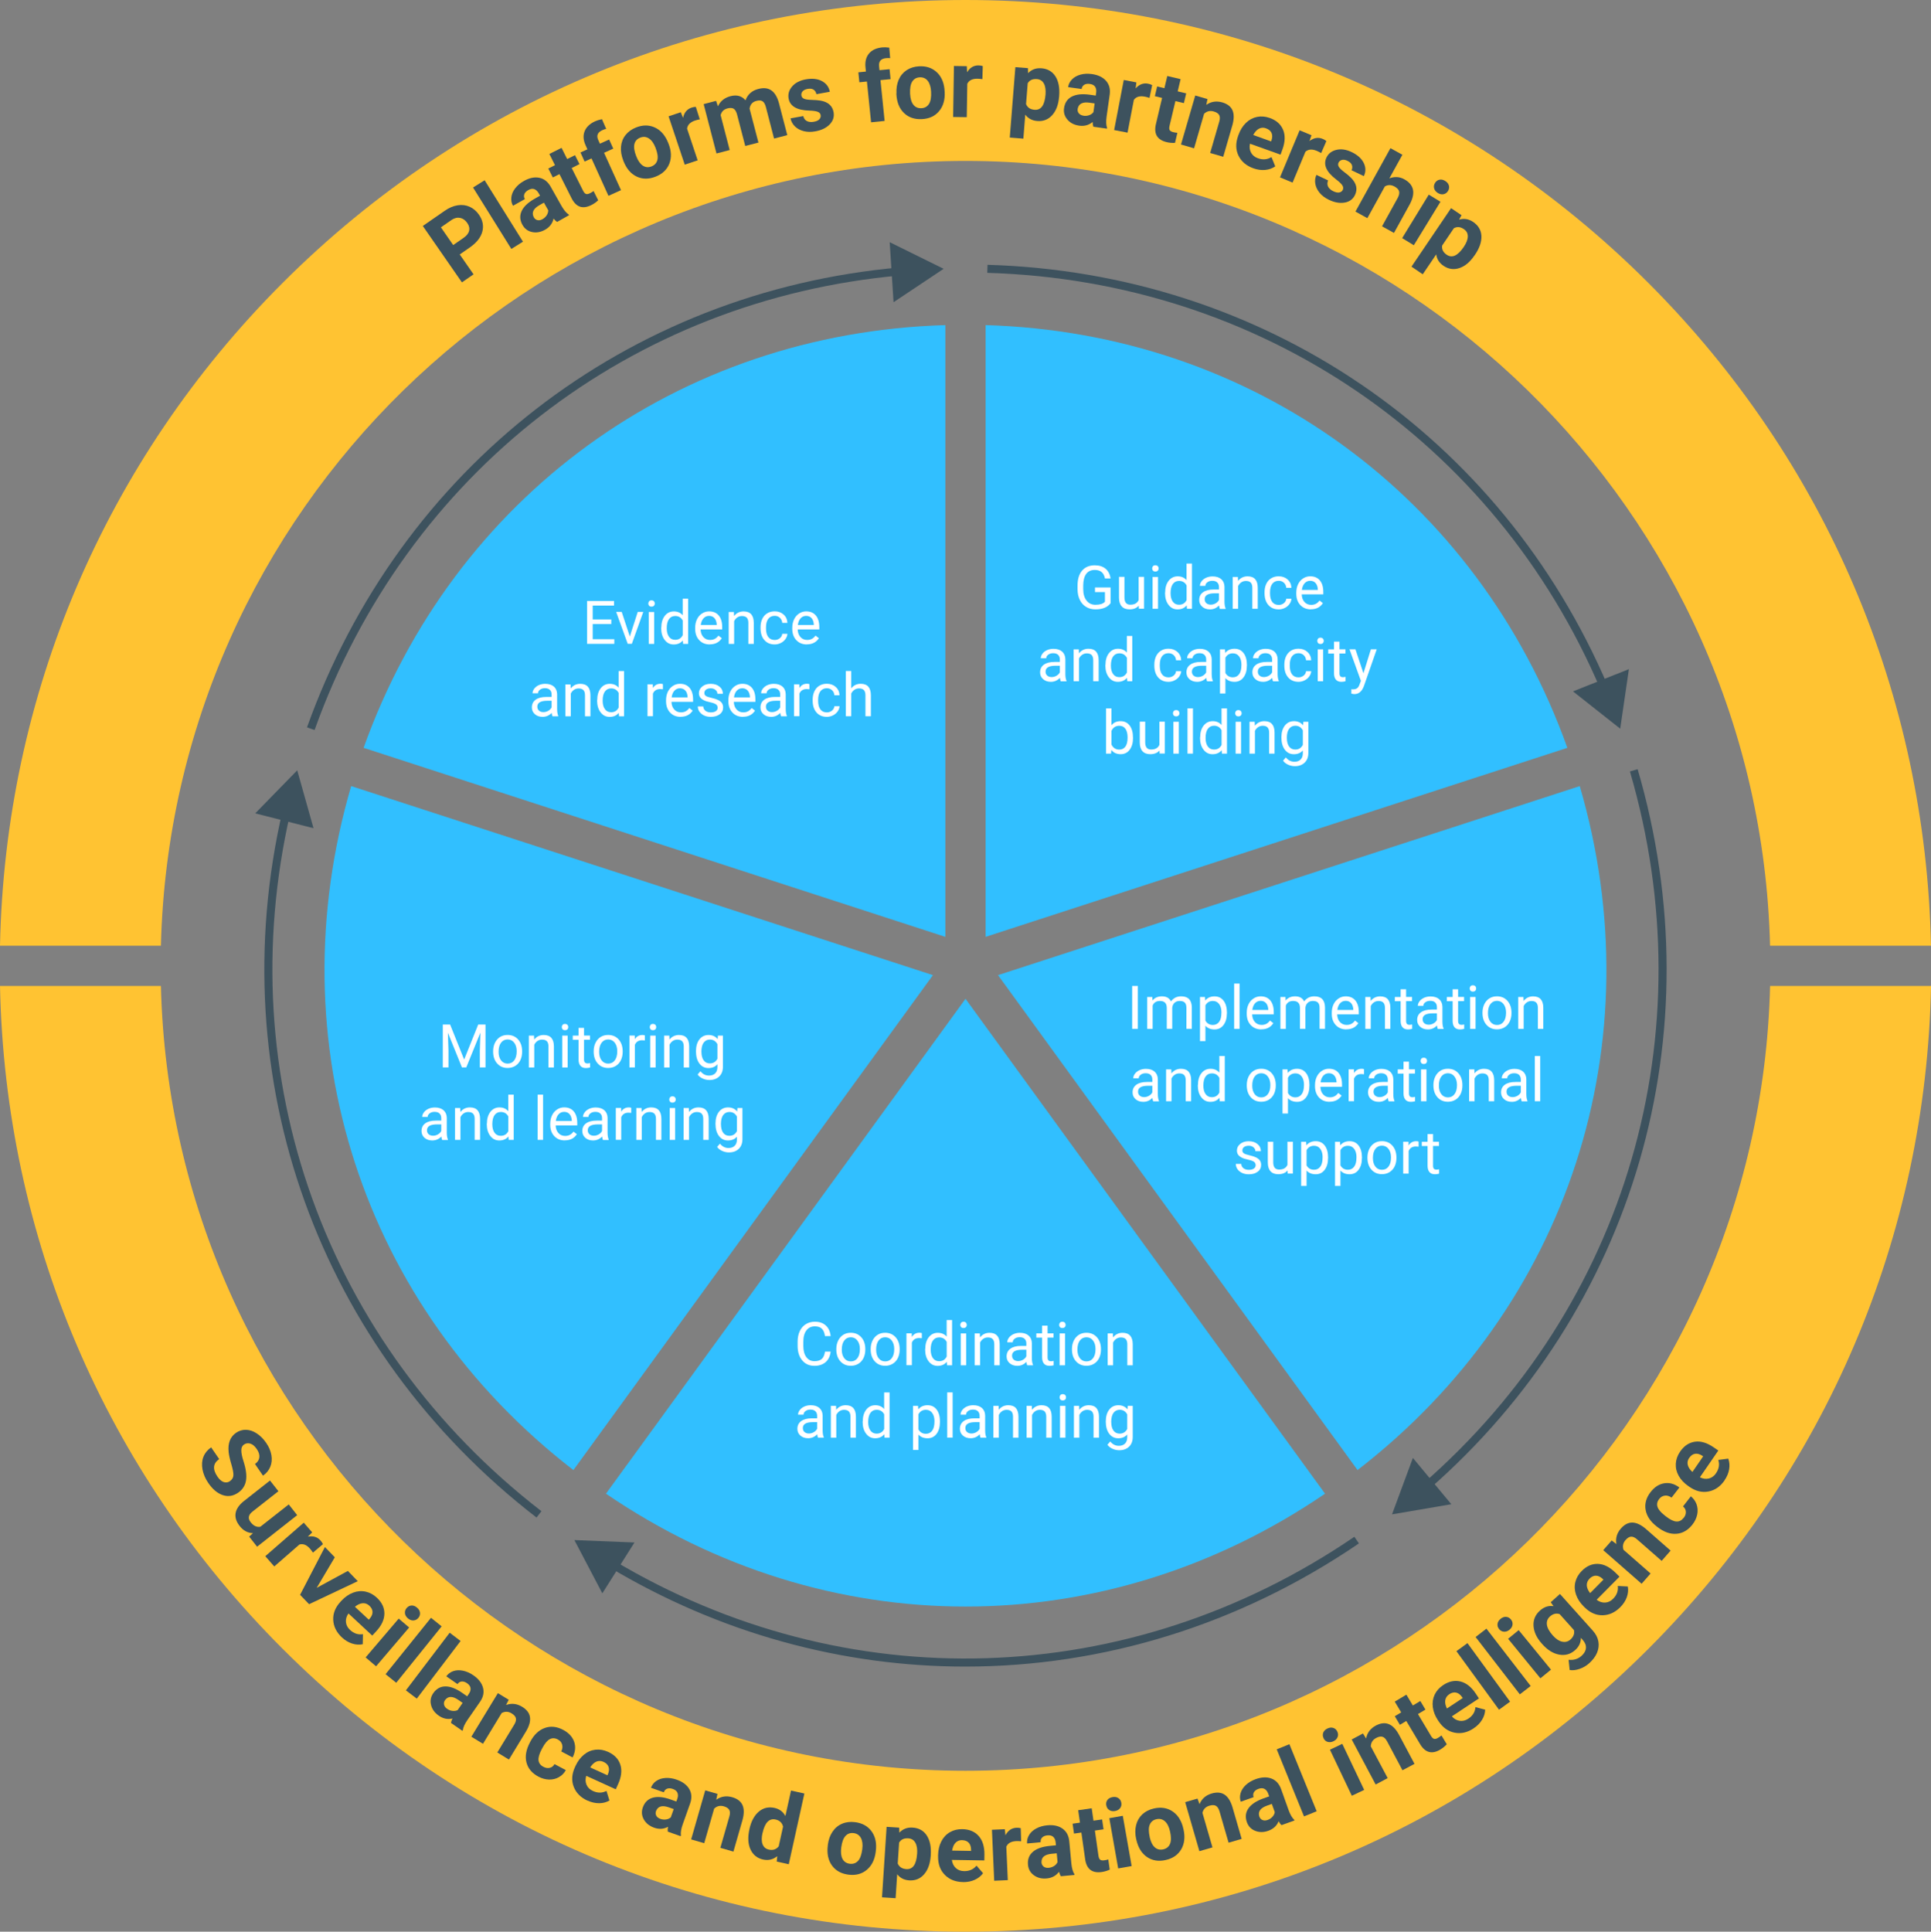
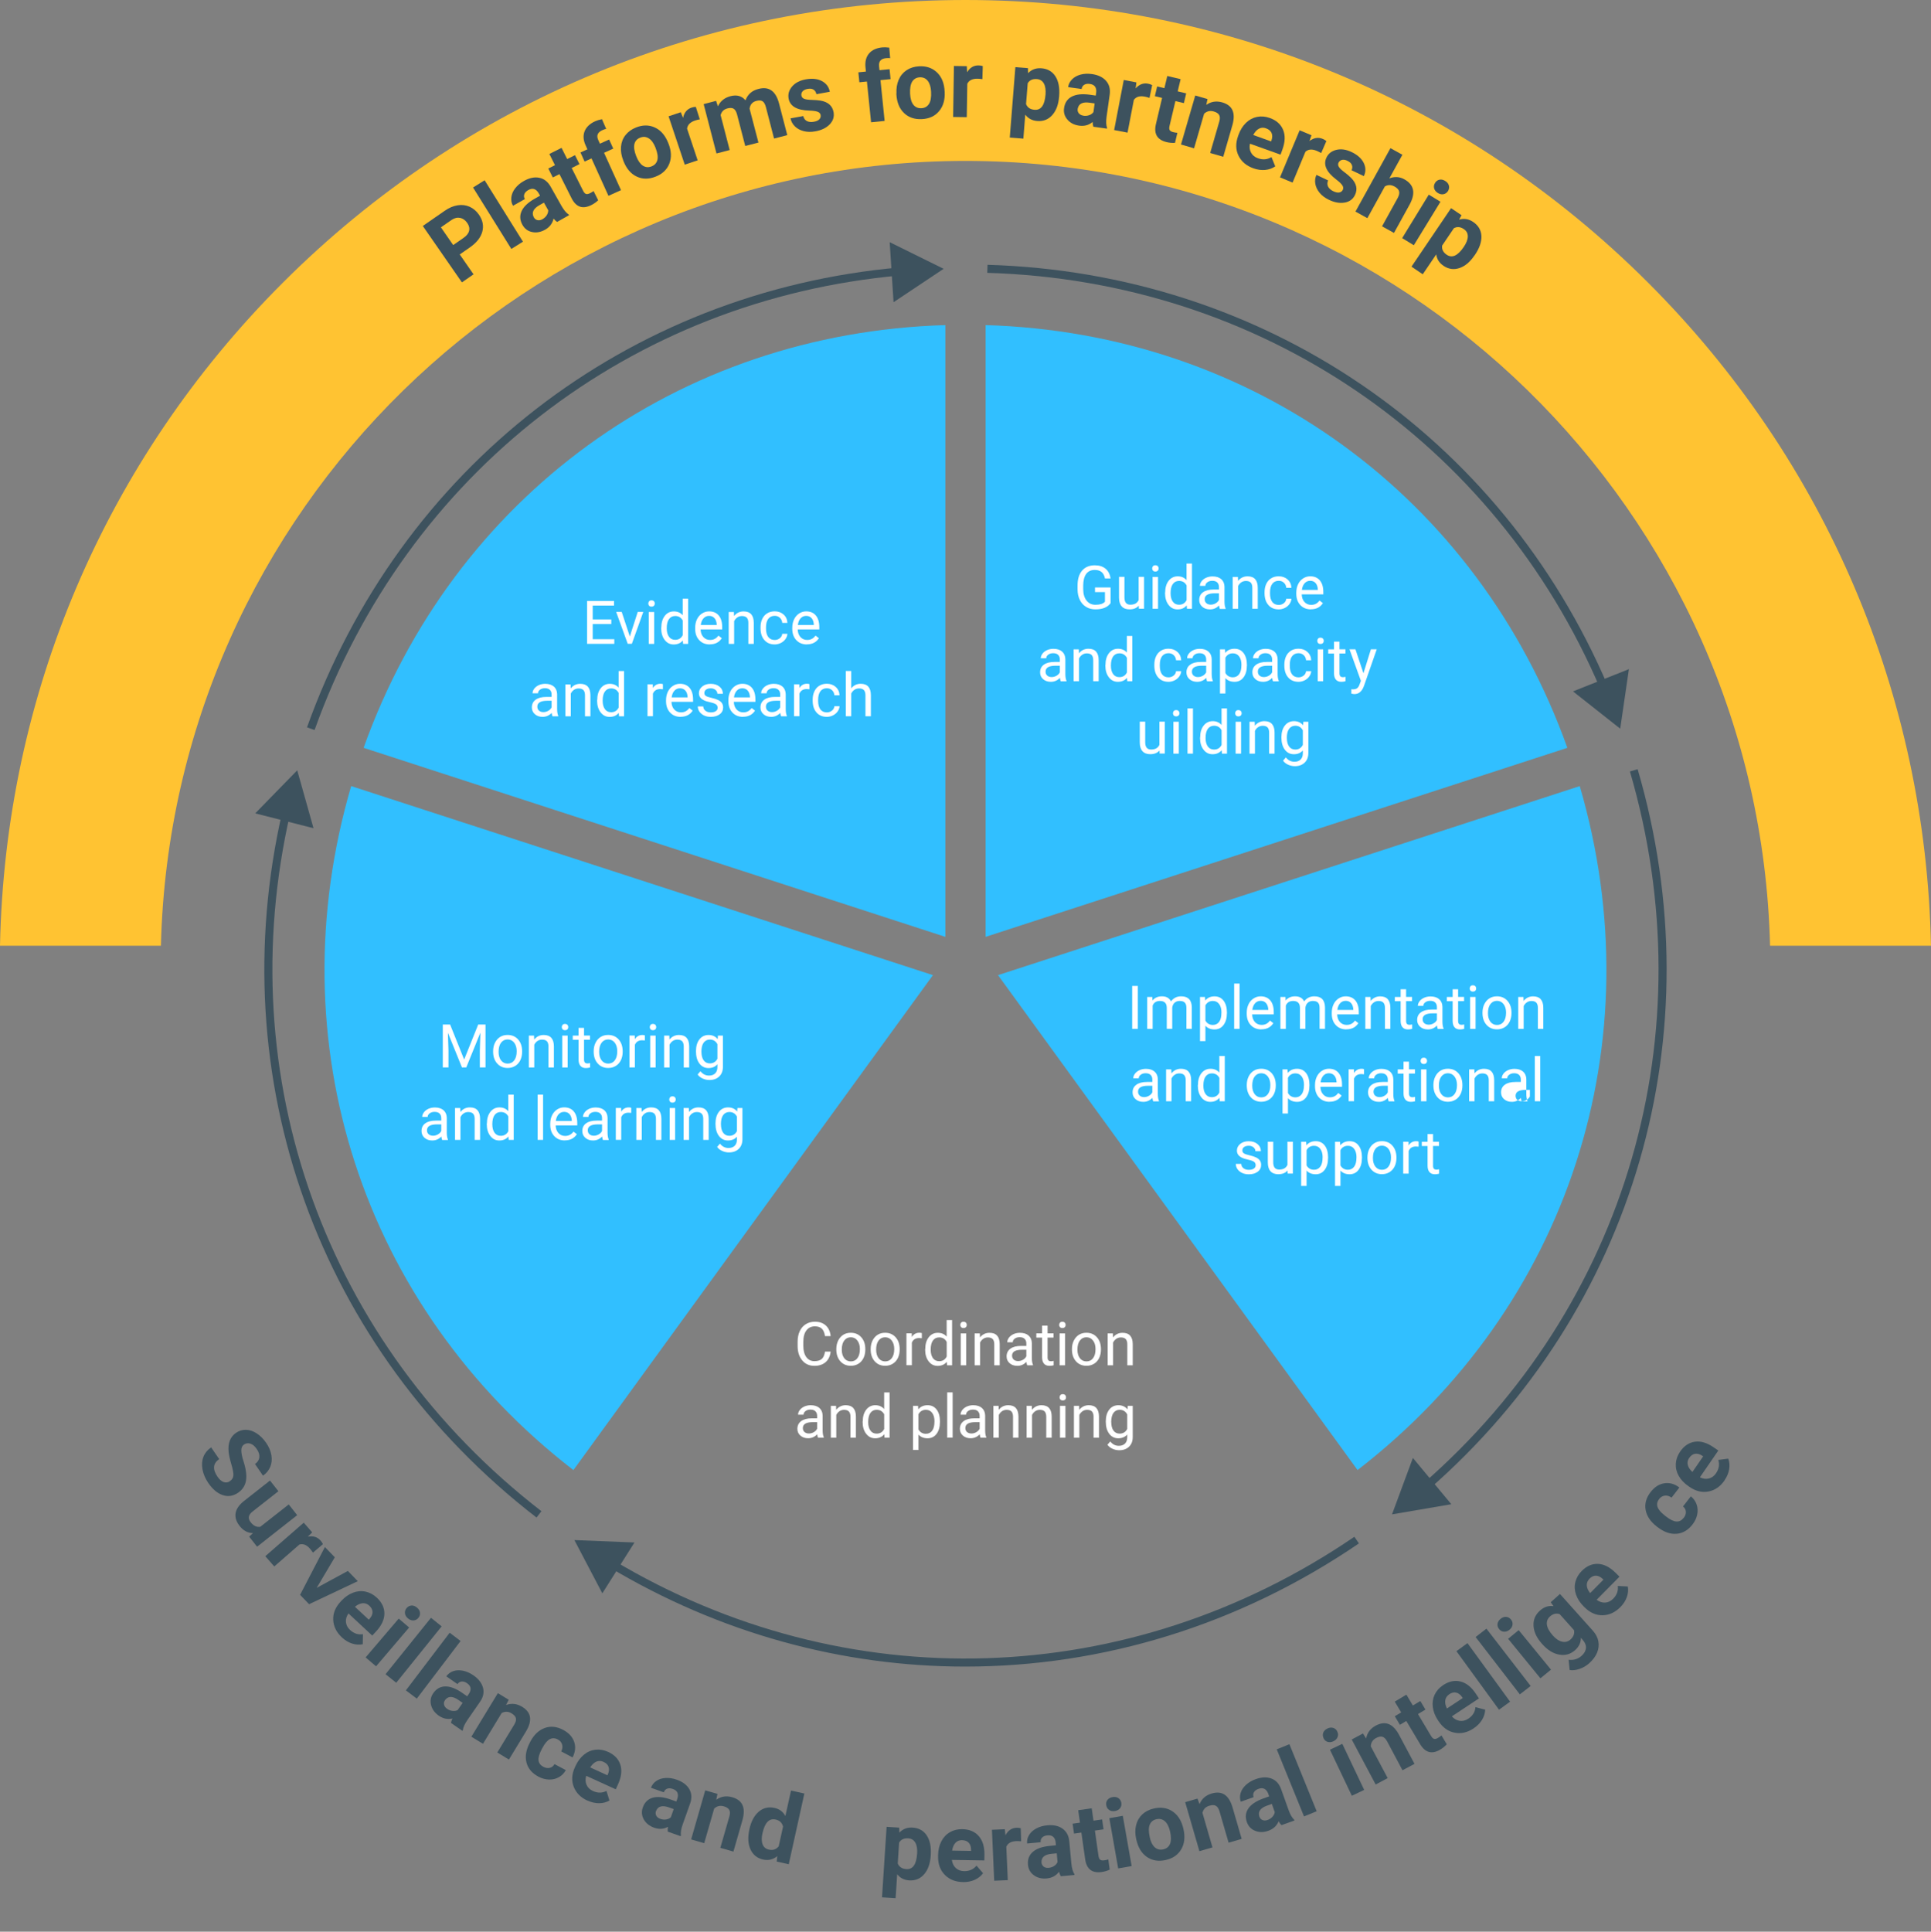
<svg xmlns="http://www.w3.org/2000/svg" viewBox="0 0 480.05 480.17">
  <rect x="0" y="0" width="480.05" height="480.17" fill="#808080" stroke="none" />
  <defs>
    <style>.d{fill:#fff;}.e{fill:#ffc332;}.f{fill:#31bfff;}.g{fill:#3d525e;}</style>
  </defs>
  <g id="a" />
  <g id="b">
    <g id="c">
      <g>
        <g>
-           <path class="e" d="M440.05,245.08c-2.66,108.03-91.36,195.09-200.02,195.09S42.66,353.11,40,245.08H0c1.26,62.26,26.09,120.61,70.26,164.77,45.35,45.35,105.64,70.32,169.77,70.32s124.42-24.97,169.77-70.32c44.17-44.17,69-102.51,70.26-164.77h-40Z" />
          <g>
            <path class="g" d="M57.16,368.17c.55-.38,.83-.86,.86-1.45,.03-.59-.14-1.5-.5-2.72-.37-1.23-.59-2.24-.68-3.05-.23-2.19,.38-3.79,1.84-4.79,.76-.52,1.58-.77,2.47-.75s1.78,.31,2.66,.89c.89,.57,1.67,1.36,2.36,2.36,.69,1,1.12,2.02,1.3,3.06,.18,1.04,.08,2-.28,2.89-.37,.89-.97,1.62-1.81,2.2l-1.99-2.9c.64-.44,1-.99,1.08-1.64,.08-.65-.13-1.34-.64-2.08-.49-.71-1.01-1.16-1.58-1.34s-1.1-.11-1.59,.22c-.46,.31-.68,.81-.67,1.48,0,.67,.18,1.55,.53,2.63,.64,1.99,.85,3.61,.63,4.87s-.87,2.26-1.97,3.01c-1.22,.83-2.49,1.03-3.81,.58-1.33-.45-2.52-1.45-3.59-3.01-.74-1.08-1.22-2.2-1.44-3.36-.21-1.16-.14-2.21,.23-3.15,.37-.94,1.01-1.72,1.92-2.34l2,2.91c-1.55,1.07-1.69,2.53-.42,4.38,.47,.69,.98,1.13,1.53,1.33,.55,.19,1.07,.12,1.57-.23Z" />
            <path class="g" d="M62.91,381.1c-1.32-.03-2.43-.62-3.34-1.79-.84-1.07-1.17-2.12-1-3.17,.17-1.04,.85-2.04,2.02-2.98l6.53-5.14,2.09,2.66-6.45,5.07c-1.04,.82-1.19,1.7-.44,2.64,.71,.9,1.51,1.28,2.4,1.12l7.06-5.55,2.1,2.67-9.97,7.84-1.97-2.51,.96-.87Z" />
            <path class="g" d="M77.8,385.95c-.26-.39-.5-.72-.73-.98-.84-.97-1.72-1.31-2.64-1.04l-6.25,5.45-2.23-2.55,9.56-8.33,2.1,2.41-1.08,1.06c1.32-.25,2.38,.08,3.17,.98,.25,.28,.44,.58,.58,.89l-2.49,2.11Z" />
            <path class="g" d="M78.69,394.72l7.79-4.23,2.46,2.55-12.1,5.72-2.24-2.33,6.17-11.88,2.46,2.55-4.52,7.62Z" />
            <path class="g" d="M85,407.02c-1.36-1.27-2.08-2.72-2.16-4.35s.53-3.14,1.82-4.53l.22-.24c.87-.93,1.82-1.6,2.87-2,1.04-.4,2.08-.49,3.11-.27,1.03,.22,1.97,.72,2.82,1.51,1.27,1.18,1.9,2.51,1.88,3.99-.02,1.48-.71,2.95-2.08,4.42l-.94,1.01-5.91-5.5c-.48,.68-.7,1.39-.63,2.13s.4,1.4,1.02,1.97c.96,.89,2.02,1.24,3.21,1.05l-.05,2.5c-.86,.18-1.75,.12-2.66-.17-.91-.3-1.75-.8-2.52-1.52Zm6.81-7.89c-.49-.46-1.04-.66-1.66-.61s-1.26,.34-1.92,.88l3.45,3.21,.18-.2c.5-.56,.75-1.13,.75-1.69,0-.57-.27-1.1-.8-1.59Z" />
            <path class="g" d="M93.48,414.19l-2.59-2.2,8.23-9.65,2.59,2.21-8.22,9.65Zm7.62-14.48c.33-.39,.73-.59,1.2-.62,.47-.03,.93,.15,1.38,.53,.44,.38,.68,.8,.73,1.27s-.09,.9-.42,1.29c-.33,.39-.74,.6-1.22,.62-.48,.02-.93-.15-1.37-.52-.43-.37-.68-.79-.73-1.27-.05-.47,.09-.91,.42-1.3Z" />
            <path class="g" d="M98.5,418.29l-2.65-2.13,11.29-14.02,2.65,2.13-11.29,14.02Z" />
            <path class="g" d="M103.61,422.23l-2.71-2.05,10.89-14.33,2.71,2.06-10.89,14.33Z" />
            <path class="g" d="M112.12,428.3c.04-.34,.17-.72,.37-1.13-1.2,.28-2.33,.05-3.41-.7-1.02-.71-1.66-1.59-1.92-2.65-.26-1.06-.08-2.03,.54-2.93,.77-1.1,1.76-1.67,2.99-1.69,1.23-.02,2.62,.5,4.17,1.57l1.28,.89,.41-.6c.33-.48,.48-.95,.43-1.41s-.34-.88-.87-1.25c-.47-.32-.91-.47-1.34-.43-.42,.04-.77,.26-1.04,.65l-2.78-1.93c.42-.6,.99-1.03,1.72-1.29,.73-.25,1.53-.29,2.42-.11,.88,.18,1.75,.56,2.6,1.15,1.28,.89,2.08,1.92,2.39,3.09,.31,1.17,.06,2.34-.75,3.5l-3.13,4.52c-.68,.99-1.06,1.84-1.14,2.53l-.11,.16-2.81-1.95Zm-.96-3.53c.41,.29,.85,.46,1.33,.51s.9,0,1.28-.2l1.24-1.79-1.04-.72c-1.39-.97-2.47-1-3.23-.1l-.12,.16c-.24,.35-.32,.72-.23,1.11,.09,.39,.34,.74,.77,1.03Z" />
            <path class="g" d="M126.47,422.51l-.67,1.31c1.36-.5,2.7-.35,4,.44,1.15,.7,1.8,1.55,1.95,2.57,.15,1.02-.17,2.2-.98,3.55l-4.25,7-2.89-1.76,4.21-6.93c.37-.61,.51-1.14,.41-1.58-.1-.44-.46-.85-1.08-1.22-.81-.5-1.64-.52-2.46-.07l-4.64,7.64-2.89-1.76,6.59-10.83,2.72,1.66Z" />
            <path class="g" d="M135.08,439.18c.55,.29,1.08,.38,1.59,.26s.9-.43,1.18-.93l2.81,1.49c-.41,.76-.98,1.34-1.73,1.76-.74,.42-1.56,.61-2.45,.59-.89-.03-1.77-.27-2.62-.72-1.6-.85-2.6-2.03-2.98-3.53-.39-1.51-.1-3.16,.85-4.96l.1-.2c.91-1.73,2.1-2.86,3.57-3.4,1.46-.54,3-.39,4.6,.46,1.4,.74,2.31,1.74,2.74,2.98,.42,1.25,.29,2.53-.4,3.87l-2.81-1.49c.29-.59,.37-1.16,.21-1.71-.15-.55-.51-.97-1.08-1.27-.7-.37-1.36-.39-1.98-.07-.62,.32-1.24,1.05-1.84,2.19l-.17,.31c-.61,1.16-.87,2.08-.79,2.77,.08,.69,.49,1.23,1.2,1.61Z" />
            <path class="g" d="M146.05,447.59c-1.69-.77-2.83-1.92-3.42-3.44-.59-1.52-.49-3.15,.3-4.88l.14-.3c.53-1.16,1.23-2.09,2.09-2.8,.86-.71,1.82-1.12,2.87-1.24,1.05-.12,2.1,.06,3.15,.54,1.58,.72,2.59,1.78,3.04,3.19,.45,1.41,.26,3.03-.57,4.85l-.57,1.26-7.34-3.35c-.24,.8-.22,1.54,.07,2.22s.82,1.2,1.59,1.55c1.19,.54,2.31,.54,3.37-.02l.74,2.39c-.76,.44-1.62,.67-2.57,.67s-1.91-.21-2.87-.65Zm3.98-9.64c-.61-.28-1.2-.3-1.77-.06-.57,.24-1.08,.72-1.54,1.44l4.29,1.96,.11-.25c.3-.69,.36-1.31,.17-1.84-.18-.54-.6-.95-1.26-1.25Z" />
            <path class="g" d="M166.01,455.28c-.05-.34-.03-.73,.06-1.19-1.08,.59-2.24,.66-3.47,.22-1.17-.42-2.02-1.1-2.55-2.05s-.61-1.94-.25-2.97c.45-1.27,1.26-2.07,2.44-2.42,1.18-.34,2.66-.21,4.43,.42l1.47,.52,.24-.68c.2-.55,.21-1.04,.04-1.48-.17-.43-.55-.76-1.17-.97-.54-.19-1-.21-1.4-.06-.4,.15-.68,.45-.83,.9l-3.19-1.13c.25-.69,.69-1.26,1.32-1.69,.64-.44,1.4-.69,2.3-.74,.9-.06,1.83,.08,2.81,.43,1.47,.52,2.51,1.31,3.11,2.35s.67,2.24,.19,3.58l-1.84,5.18c-.4,1.14-.54,2.05-.44,2.74l-.07,.19-3.22-1.14Zm-1.85-3.16c.47,.17,.94,.22,1.42,.15,.47-.07,.87-.25,1.18-.53l.73-2.05-1.19-.42c-1.6-.57-2.64-.32-3.14,.75l-.08,.18c-.14,.4-.12,.77,.07,1.13,.19,.36,.53,.62,1.01,.79Z" />
            <path class="g" d="M178.36,445.93l-.3,1.44c1.18-.84,2.51-1.05,3.97-.63,1.29,.37,2.14,1.03,2.56,1.97,.41,.94,.41,2.17,0,3.68l-2.26,7.87-3.25-.94,2.24-7.79c.2-.69,.19-1.24-.02-1.63s-.67-.7-1.36-.9c-.92-.26-1.72-.07-2.4,.58l-2.47,8.59-3.25-.94,3.5-12.19,3.06,.88Z" />
            <path class="g" d="M186.31,454.66c.43-1.93,1.2-3.37,2.32-4.33,1.12-.95,2.43-1.26,3.93-.93,1.21,.27,2.1,.94,2.69,2.01l1.4-6.32,3.32,.73-3.88,17.58-2.99-.66,.13-1.35c-1.05,.85-2.23,1.13-3.52,.84-1.46-.32-2.5-1.15-3.13-2.5-.63-1.34-.72-3.04-.26-5.08Zm3.25,.98c-.26,1.16-.25,2.1,.02,2.8,.27,.71,.79,1.15,1.56,1.32,1.02,.23,1.84-.05,2.45-.82l1.08-4.89c-.22-.95-.84-1.54-1.85-1.77-1.59-.35-2.68,.77-3.25,3.36Z" />
-             <path class="g" d="M205.8,458.58c.16-1.25,.54-2.33,1.15-3.24,.61-.92,1.39-1.58,2.37-2,.97-.42,2.05-.55,3.25-.4,1.7,.22,3.02,.91,3.96,2.09,.94,1.18,1.36,2.66,1.26,4.46l-.09,.86c-.25,1.93-.98,3.41-2.21,4.44-1.23,1.03-2.75,1.43-4.56,1.2-1.81-.23-3.19-1-4.12-2.3-.93-1.3-1.27-2.95-1.02-4.95l.02-.15Zm3.33,.67c-.15,1.2-.04,2.14,.32,2.83,.37,.69,.97,1.09,1.81,1.2,.81,.1,1.49-.13,2.03-.69,.54-.57,.89-1.54,1.07-2.91,.15-1.17,.04-2.11-.34-2.81-.38-.7-.98-1.11-1.81-1.21-.82-.1-1.5,.13-2.03,.72-.53,.58-.88,1.55-1.05,2.89Z" />
            <path class="g" d="M231.38,461.28c-.13,1.95-.67,3.48-1.63,4.6-.96,1.12-2.19,1.62-3.7,1.53-1.28-.08-2.28-.59-3.01-1.53l-.39,5.96-3.38-.22,1.14-17.52,3.13,.2,.04,1.25c.88-.93,1.98-1.35,3.3-1.26,1.56,.1,2.73,.76,3.52,1.97,.79,1.21,1.12,2.83,.99,4.86v.17Zm-3.38-.47c.08-1.18-.07-2.1-.45-2.77-.38-.67-.96-1.03-1.76-1.08-1.06-.07-1.82,.29-2.27,1.07l-.34,5.18c.36,.86,1.07,1.33,2.13,1.4,1.61,.11,2.51-1.16,2.68-3.81Z" />
            <path class="g" d="M239.4,467.83c-1.86-.03-3.36-.62-4.51-1.78s-1.71-2.69-1.68-4.59v-.33c.03-1.27,.29-2.41,.8-3.4,.51-1,1.22-1.76,2.13-2.29s1.94-.78,3.1-.76c1.73,.03,3.09,.6,4.07,1.71,.98,1.11,1.45,2.67,1.42,4.68l-.02,1.38-8.07-.13c.1,.83,.42,1.5,.96,2.01s1.24,.77,2.08,.78c1.3,.02,2.33-.44,3.08-1.37l1.63,1.89c-.52,.71-1.22,1.26-2.09,1.65-.87,.39-1.84,.57-2.89,.56Zm-.22-10.42c-.67-.01-1.22,.21-1.65,.66-.42,.45-.7,1.1-.83,1.94l4.71,.08v-.27c0-.75-.19-1.34-.58-1.76s-.94-.63-1.65-.64Z" />
            <path class="g" d="M253.85,457.69c-.46-.04-.87-.05-1.22-.04-1.28,.06-2.1,.53-2.46,1.41l.37,8.29-3.38,.15-.56-12.67,3.2-.14,.16,1.51c.63-1.19,1.54-1.82,2.74-1.87,.38-.02,.73,.02,1.06,.11l.1,3.26Z" />
            <path class="g" d="M263.72,466.37c-.18-.29-.33-.66-.45-1.1-.73,.99-1.75,1.54-3.06,1.66-1.24,.12-2.3-.15-3.18-.79-.88-.64-1.37-1.5-1.47-2.59-.13-1.34,.27-2.41,1.2-3.22,.92-.81,2.32-1.3,4.2-1.49l1.55-.15-.07-.72c-.05-.58-.25-1.04-.58-1.36-.33-.32-.82-.45-1.47-.39-.57,.05-1,.23-1.3,.53-.3,.3-.42,.69-.38,1.17l-3.37,.32c-.07-.73,.09-1.43,.49-2.09,.39-.67,.98-1.21,1.78-1.64,.79-.43,1.7-.69,2.73-.79,1.56-.15,2.83,.13,3.81,.83s1.55,1.75,1.68,3.17l.51,5.47c.12,1.2,.37,2.09,.76,2.67l.02,.2-3.41,.32Zm-3.01-2.08c.5-.05,.95-.2,1.35-.46,.4-.26,.68-.59,.85-.98l-.2-2.17-1.26,.12c-1.69,.16-2.53,.83-2.53,2v.2c.05,.42,.23,.75,.55,1,.32,.24,.74,.34,1.25,.29Z" />
            <path class="g" d="M271.4,449.48l.44,3.09,2.15-.31,.35,2.46-2.15,.31,.89,6.27c.07,.46,.2,.78,.41,.96,.21,.18,.56,.23,1.06,.16,.37-.05,.7-.13,.97-.22l.36,2.54c-.63,.29-1.29,.49-1.99,.59-2.35,.33-3.72-.68-4.1-3.05l-.96-6.76-1.83,.26-.35-2.46,1.83-.26-.44-3.09,3.35-.48Z" />
            <path class="g" d="M275.02,448.75c-.09-.5,0-.94,.28-1.32,.28-.38,.71-.62,1.28-.72,.57-.1,1.05-.02,1.45,.25s.64,.65,.73,1.15c.09,.51,0,.95-.29,1.34-.29,.38-.71,.62-1.27,.72-.56,.1-1.04,.02-1.44-.25-.4-.26-.64-.65-.73-1.16Zm6.31,15.1l-3.35,.59-2.2-12.49,3.35-.59,2.2,12.49Z" />
            <path class="g" d="M282.45,457.14c-.27-1.23-.28-2.37-.02-3.44,.26-1.07,.77-1.96,1.54-2.69,.77-.72,1.74-1.22,2.92-1.48,1.67-.37,3.15-.17,4.43,.62s2.18,2.04,2.7,3.77l.21,.84c.42,1.9,.23,3.54-.57,4.92-.8,1.38-2.1,2.28-3.88,2.67-1.78,.4-3.33,.14-4.65-.76-1.32-.91-2.2-2.34-2.64-4.31l-.03-.15Zm3.36-.5c.26,1.18,.68,2.03,1.27,2.55,.58,.52,1.28,.69,2.11,.51,.8-.18,1.36-.62,1.67-1.34,.31-.72,.32-1.75,.02-3.1-.26-1.15-.68-2-1.27-2.53-.59-.53-1.29-.71-2.11-.53-.81,.18-1.36,.63-1.67,1.36s-.3,1.75-.01,3.08Z" />
            <path class="g" d="M297.7,447.08l.51,1.38c.55-1.34,1.56-2.22,3.03-2.65,1.29-.37,2.36-.27,3.21,.3s1.5,1.62,1.95,3.12l2.28,7.87-3.25,.94-2.26-7.79c-.2-.69-.5-1.15-.89-1.37-.39-.22-.93-.24-1.63-.03-.92,.27-1.49,.85-1.72,1.77l2.49,8.59-3.25,.94-3.53-12.18,3.06-.89Z" />
            <path class="g" d="M318.57,453.67c-.25-.23-.48-.55-.7-.96-.46,1.14-1.32,1.92-2.55,2.37-1.17,.42-2.26,.42-3.27,.02-1.01-.4-1.7-1.12-2.07-2.15-.45-1.27-.33-2.4,.37-3.42,.7-1.01,1.93-1.84,3.7-2.48l1.47-.52-.24-.68c-.2-.55-.5-.94-.9-1.17-.4-.23-.91-.24-1.52-.02-.54,.19-.91,.47-1.13,.84-.21,.37-.24,.77-.08,1.22l-3.19,1.14c-.25-.69-.26-1.41-.04-2.15,.22-.74,.66-1.42,1.32-2.03,.66-.61,1.48-1.09,2.45-1.44,1.47-.52,2.77-.57,3.9-.14,1.13,.43,1.93,1.32,2.41,2.66l1.85,5.18c.41,1.13,.88,1.93,1.39,2.4l.07,.19-3.22,1.15Zm-3.43-1.28c.47-.17,.87-.43,1.19-.78,.32-.35,.52-.74,.58-1.16l-.73-2.05-1.19,.43c-1.6,.57-2.25,1.42-1.96,2.56l.06,.19c.14,.4,.4,.67,.77,.83,.37,.16,.8,.15,1.29-.02Z" />
            <path class="g" d="M327.33,450.23l-3.15,1.28-6.78-16.67,3.15-1.28,6.78,16.67Z" />
            <path class="g" d="M329.04,432.05c-.22-.46-.24-.91-.08-1.35,.17-.44,.51-.79,1.04-1.04,.52-.25,1.01-.3,1.46-.15,.45,.15,.79,.45,1,.91,.22,.47,.25,.92,.07,1.37-.17,.45-.52,.79-1.03,1.04-.52,.25-1,.29-1.46,.15s-.79-.45-1.01-.92Zm10.1,12.87l-3.07,1.46-5.44-11.45,3.07-1.46,5.44,11.45Z" />
            <path class="g" d="M338.84,430.9l.78,1.24c.27-1.43,1.08-2.5,2.42-3.21,1.19-.63,2.25-.75,3.21-.36s1.8,1.27,2.55,2.65l3.85,7.23-2.99,1.59-3.81-7.16c-.34-.63-.72-1.02-1.15-1.16-.43-.14-.96-.04-1.6,.3-.84,.45-1.28,1.14-1.32,2.08l4.2,7.89-2.99,1.59-5.95-11.19,2.81-1.5Z" />
            <path class="g" d="M349.64,421.26l1.6,2.68,1.86-1.11,1.27,2.13-1.86,1.11,3.24,5.43c.24,.4,.49,.65,.75,.73,.26,.08,.61,0,1.04-.27,.32-.19,.59-.39,.81-.58l1.32,2.2c-.47,.51-1,.95-1.6,1.31-2.04,1.22-3.69,.81-4.96-1.23l-3.5-5.87-1.59,.95-1.27-2.13,1.59-.95-1.6-2.68,2.91-1.74Z" />
            <path class="g" d="M366.36,429.62c-1.55,1.03-3.13,1.39-4.73,1.08-1.6-.31-2.93-1.25-3.98-2.83l-.18-.27c-.7-1.06-1.13-2.15-1.27-3.26-.14-1.11,.01-2.14,.46-3.09,.45-.95,1.16-1.75,2.12-2.38,1.45-.96,2.89-1.25,4.32-.89,1.43,.36,2.71,1.38,3.81,3.05l.76,1.15-6.73,4.46c.55,.63,1.19,1,1.93,1.11,.74,.11,1.45-.06,2.16-.53,1.09-.72,1.68-1.68,1.77-2.87l2.42,.63c-.03,.88-.29,1.73-.79,2.54s-1.19,1.51-2.07,2.09Zm-6.07-8.47c-.56,.37-.89,.86-.99,1.47-.1,.61,.04,1.3,.41,2.07l3.93-2.6-.15-.23c-.43-.62-.92-.99-1.47-1.12-.55-.13-1.13,0-1.73,.4Z" />
            <path class="g" d="M375.41,422.99l-2.75,2-10.59-14.55,2.75-2,10.59,14.55Z" />
            <path class="g" d="M380.53,419.09l-2.69,2.08-11-14.25,2.69-2.08,11,14.25Z" />
            <path class="g" d="M372.69,404.95c-.32-.39-.46-.82-.4-1.29,.06-.47,.31-.89,.76-1.26,.45-.37,.91-.53,1.38-.49s.87,.25,1.19,.64c.33,.4,.46,.83,.4,1.31-.06,.47-.31,.89-.75,1.25-.44,.36-.9,.52-1.38,.49-.48-.03-.88-.25-1.21-.65Zm12.89,10.08l-2.63,2.15-8.03-9.82,2.63-2.15,8.03,9.82Z" />
            <path class="g" d="M383.34,408.6c-1.3-1.45-2-2.92-2.1-4.43-.1-1.5,.43-2.78,1.6-3.82,1.04-.93,2.16-1.29,3.37-1.1l-.69-.98,2.29-2.05,8.18,9.13c.74,.83,1.2,1.71,1.37,2.66s.06,1.89-.33,2.82c-.39,.93-1.05,1.8-1.96,2.62-.69,.62-1.49,1.09-2.4,1.4s-1.72,.4-2.45,.27l-.26-2.54c1.26,.14,2.34-.19,3.23-.99,.67-.6,1.03-1.25,1.08-1.94s-.22-1.37-.81-2.02l-.45-.51c0,1.18-.46,2.19-1.41,3.04-1.13,1.02-2.45,1.4-3.95,1.14-1.5-.26-2.9-1.12-4.21-2.59l-.09-.11Zm2.69-2.07c.77,.86,1.54,1.38,2.32,1.55s1.47,0,2.07-.54c.77-.69,1.06-1.47,.87-2.34l-3.56-3.98c-.85-.27-1.66-.08-2.41,.6-.6,.54-.86,1.22-.76,2.02s.59,1.7,1.47,2.69Z" />
            <path class="g" d="M402.83,399.48c-1.31,1.32-2.78,2-4.41,2.03-1.63,.03-3.12-.62-4.47-1.96l-.23-.23c-.91-.9-1.54-1.87-1.91-2.93-.37-1.06-.43-2.09-.18-3.12,.25-1.02,.78-1.95,1.59-2.77,1.22-1.23,2.57-1.82,4.05-1.76,1.48,.06,2.93,.8,4.36,2.21l.98,.97-5.68,5.74c.67,.5,1.37,.74,2.11,.7,.74-.04,1.41-.36,2-.96,.92-.93,1.3-1.99,1.14-3.17l2.5,.13c.15,.87,.07,1.75-.25,2.65-.32,.9-.86,1.72-1.6,2.47Zm-7.68-7.05c-.47,.48-.69,1.03-.67,1.64,.03,.62,.3,1.26,.83,1.94l3.31-3.35-.19-.19c-.55-.52-1.1-.78-1.67-.8-.57-.01-1.1,.24-1.61,.75Z" />
-             <path class="g" d="M400.67,382.92l1.17,.89c-.25-1.43,.12-2.72,1.12-3.86,.88-1.01,1.84-1.5,2.87-1.48,1.03,.03,2.13,.55,3.33,1.57l6.16,5.4-2.23,2.55-6.1-5.34c-.54-.47-1.04-.7-1.49-.68-.45,.02-.91,.31-1.39,.85-.63,.72-.79,1.52-.5,2.42l6.73,5.89-2.23,2.55-9.54-8.35,2.1-2.4Z" />
            <path class="g" d="M418.58,377.3c.38-.49,.56-1,.53-1.52-.03-.52-.27-.96-.71-1.32l1.95-2.51c.67,.53,1.15,1.2,1.43,2s.33,1.64,.15,2.52-.57,1.69-1.16,2.46c-1.11,1.43-2.44,2.21-4,2.33-1.55,.12-3.13-.44-4.74-1.69l-.18-.14c-1.54-1.2-2.46-2.56-2.74-4.1-.28-1.53,.13-3.02,1.24-4.45,.97-1.25,2.11-1.98,3.41-2.18s2.55,.15,3.74,1.06l-1.95,2.51c-.53-.39-1.08-.56-1.64-.5s-1.04,.34-1.44,.84c-.48,.62-.62,1.27-.41,1.94,.21,.67,.82,1.4,1.84,2.19l.28,.22c1.03,.8,1.9,1.22,2.59,1.25,.7,.04,1.29-.27,1.79-.91Z" />
            <path class="g" d="M428.74,367.97c-1.05,1.53-2.38,2.46-3.98,2.77-1.6,.32-3.18-.06-4.75-1.14l-.27-.19c-1.05-.72-1.85-1.57-2.4-2.54s-.79-1.99-.73-3.04c.06-1.05,.42-2.05,1.08-3.01,.98-1.43,2.21-2.24,3.67-2.45s3.03,.27,4.68,1.41l1.14,.78-4.58,6.65c.74,.38,1.48,.48,2.2,.31,.72-.17,1.33-.6,1.8-1.3,.74-1.08,.93-2.18,.57-3.32l2.48-.32c.3,.83,.38,1.71,.22,2.65-.16,.94-.54,1.85-1.14,2.72Zm-8.8-5.58c-.38,.55-.5,1.13-.36,1.73,.14,.6,.52,1.19,1.16,1.77l2.67-3.88-.22-.15c-.63-.41-1.22-.58-1.79-.49-.56,.09-1.04,.43-1.45,1.02Z" />
          </g>
          <path class="e" d="M40,235.08c2.67-108.02,91.37-195.08,200.02-195.08s197.36,87.05,200.02,195.08h40c-1.27-62.25-26.09-120.6-70.26-164.76C364.44,24.97,304.15,0,240.02,0S115.6,24.97,70.26,70.32C26.09,114.48,1.27,172.82,0,235.08H40Z" />
          <g>
            <path class="g" d="M114.29,63.25l3.43,4.94-2.89,2-9.72-14.02,5.47-3.79c1.05-.73,2.11-1.18,3.18-1.35s2.06-.05,2.98,.36,1.7,1.07,2.32,1.97c.95,1.37,1.23,2.78,.84,4.23s-1.42,2.74-3.08,3.9l-2.53,1.76Zm-1.62-2.34l2.58-1.79c.76-.53,1.22-1.11,1.37-1.75,.15-.64,0-1.29-.47-1.96-.48-.69-1.06-1.1-1.76-1.25-.7-.14-1.41,.03-2.13,.51l-2.65,1.84,3.05,4.4Z" />
            <path class="g" d="M130,60.08l-2.88,1.8-9.52-15.27,2.88-1.8,9.53,15.27Z" />
            <path class="g" d="M138.47,55.15c-.29-.19-.57-.46-.85-.82-.27,1.2-.97,2.12-2.11,2.77-1.08,.61-2.16,.8-3.22,.58-1.06-.22-1.86-.81-2.4-1.77-.66-1.17-.73-2.31-.22-3.43s1.59-2.14,3.23-3.07l1.36-.77-.36-.63c-.29-.51-.65-.84-1.08-1-.43-.16-.93-.08-1.5,.24-.5,.28-.82,.62-.97,1.02-.15,.4-.11,.8,.13,1.22l-2.95,1.66c-.36-.64-.5-1.34-.41-2.11,.09-.77,.4-1.51,.95-2.22,.55-.72,1.27-1.33,2.17-1.83,1.36-.77,2.63-1.04,3.82-.8,1.18,.23,2.13,.97,2.83,2.21l2.7,4.79c.6,1.04,1.19,1.75,1.78,2.13l.1,.17-2.98,1.68Zm-3.6-.67c.44-.25,.78-.57,1.04-.97s.38-.82,.38-1.24l-1.07-1.9-1.1,.62c-1.48,.83-1.97,1.79-1.49,2.86l.09,.18c.21,.37,.51,.6,.9,.69,.39,.09,.81,.01,1.26-.24Z" />
            <path class="g" d="M139.6,36.75l1.4,2.79,1.94-.97,1.12,2.22-1.94,.97,2.84,5.66c.21,.42,.44,.68,.69,.78,.25,.1,.6,.04,1.06-.19,.33-.17,.62-.34,.85-.52l1.15,2.29c-.5,.48-1.07,.88-1.7,1.19-2.12,1.07-3.74,.54-4.86-1.58l-3.07-6.11-1.65,.83-1.12-2.22,1.66-.83-1.4-2.79,3.03-1.52Z" />
            <path class="g" d="M151.26,48.67l-4.21-9.29-1.72,.78-1.02-2.26,1.72-.78-.44-.98c-.59-1.29-.67-2.47-.25-3.52,.42-1.05,1.3-1.88,2.64-2.49,.43-.19,.98-.36,1.67-.5l1.05,2.41c-.29,.05-.61,.16-.98,.33-1.16,.53-1.49,1.33-1,2.42l.42,.93,2.29-1.04,1.03,2.26-2.29,1.04,4.21,9.29-3.1,1.4Z" />
            <path class="g" d="M154.94,39.88c-.46-1.17-.65-2.3-.56-3.4,.09-1.09,.46-2.06,1.11-2.89s1.53-1.47,2.65-1.91c1.59-.63,3.08-.65,4.47-.07,1.39,.58,2.47,1.68,3.25,3.31l.34,.8c.71,1.81,.78,3.46,.2,4.95-.58,1.49-1.72,2.57-3.42,3.24-1.7,.67-3.27,.66-4.72-.03s-2.53-1.97-3.27-3.85l-.06-.14Zm3.24-1.02c.44,1.12,.99,1.9,1.64,2.32,.66,.43,1.38,.49,2.16,.18,.76-.3,1.24-.83,1.44-1.58,.2-.75,.04-1.78-.46-3.07-.43-1.1-.98-1.87-1.65-2.3-.67-.44-1.39-.5-2.17-.19-.77,.3-1.25,.84-1.43,1.6s-.03,1.78,.47,3.04Z" />
            <path class="g" d="M173.98,29.66c-.46,.09-.85,.19-1.19,.3-1.21,.41-1.87,1.08-1.98,2.03l2.63,7.87-3.21,1.07-4.02-12.02,3.03-1.01,.57,1.4c.28-1.32,.98-2.17,2.12-2.55,.36-.12,.71-.18,1.05-.19l.99,3.1Z" />
            <path class="g" d="M178.02,25.08l.46,1.35c.59-1.29,1.63-2.13,3.11-2.52,1.58-.41,2.83-.07,3.74,1.03,.54-1.47,1.6-2.42,3.2-2.83,1.33-.35,2.42-.22,3.27,.39,.85,.61,1.48,1.69,1.88,3.25l2.04,7.84-3.29,.85-2.03-7.83c-.18-.7-.45-1.17-.8-1.42-.36-.25-.88-.29-1.57-.11-.98,.26-1.54,.9-1.68,1.94l2.2,8.42-3.28,.85-2.03-7.81c-.19-.71-.46-1.19-.82-1.43s-.88-.28-1.55-.11c-.93,.24-1.5,.8-1.72,1.68l2.25,8.68-3.28,.85-3.19-12.27,3.07-.8Z" />
            <path class="g" d="M204.02,28.62c-.07-.41-.33-.69-.78-.85-.45-.16-1.13-.26-2.06-.28-3.08-.09-4.79-1.09-5.13-2.99-.2-1.11,.1-2.11,.88-3.02,.79-.91,1.92-1.49,3.41-1.76,1.58-.28,2.92-.14,4,.44,1.08,.58,1.73,1.46,1.95,2.65l-3.33,.6c-.08-.48-.31-.84-.67-1.1-.36-.26-.87-.33-1.53-.21-.56,.1-.97,.31-1.24,.61-.26,.31-.36,.66-.29,1.05,.07,.37,.29,.64,.68,.8s1.02,.25,1.88,.27c.86,.02,1.59,.08,2.2,.18,1.88,.33,2.96,1.29,3.24,2.88,.2,1.14-.12,2.15-.97,3.03-.85,.88-2.05,1.46-3.59,1.73-1.05,.19-2.01,.17-2.89-.06-.88-.23-1.61-.62-2.18-1.19s-.93-1.23-1.07-1.98l3.16-.57c.14,.59,.44,1,.9,1.24,.46,.24,1.04,.3,1.72,.18,.64-.11,1.1-.32,1.38-.62,.28-.3,.39-.65,.32-1.04Z" />
            <path class="g" d="M216.55,30.4l-1.03-10.14-1.88,.19-.25-2.47,1.88-.19-.11-1.07c-.14-1.41,.15-2.55,.88-3.42s1.83-1.37,3.29-1.52c.47-.05,1.05-.03,1.74,.06l.23,2.62c-.29-.04-.63-.04-1.04,0-1.27,.13-1.84,.79-1.72,1.98l.1,1.01,2.51-.25,.25,2.47-2.51,.25,1.03,10.14-3.38,.34Z" />
            <path class="g" d="M222.86,23.24c-.06-1.26,.12-2.39,.55-3.4,.43-1.01,1.09-1.8,1.97-2.39,.88-.58,1.92-.91,3.12-.97,1.71-.09,3.13,.37,4.26,1.36,1.13,.99,1.81,2.38,2.02,4.17l.07,.86c.1,1.94-.36,3.53-1.39,4.76-1.02,1.23-2.45,1.89-4.28,1.98-1.83,.09-3.31-.42-4.46-1.53s-1.77-2.68-1.88-4.69v-.15Zm3.39,.07c.06,1.2,.33,2.11,.82,2.73,.48,.61,1.15,.9,1.99,.86,.82-.04,1.44-.39,1.87-1.04s.61-1.67,.54-3.05c-.06-1.18-.34-2.08-.83-2.71-.49-.63-1.16-.92-1.99-.88-.83,.04-1.45,.4-1.87,1.06-.42,.67-.59,1.68-.53,3.03Z" />
            <path class="g" d="M244.23,19.68c-.46-.07-.87-.11-1.22-.11-1.28-.02-2.13,.4-2.54,1.26l-.13,8.3-3.39-.05,.2-12.68,3.2,.05,.07,1.51c.7-1.15,1.65-1.72,2.85-1.7,.38,0,.73,.06,1.05,.17l-.1,3.26Z" />
            <path class="g" d="M263.29,24.04c-.15,1.95-.72,3.47-1.7,4.57-.98,1.1-2.22,1.59-3.72,1.47-1.28-.1-2.27-.63-2.99-1.58l-.47,5.96-3.38-.27,1.39-17.5,3.13,.25,.02,1.25c.9-.92,2-1.32,3.32-1.22,1.56,.12,2.72,.8,3.5,2.02,.77,1.22,1.08,2.84,.92,4.87v.18Zm-3.37-.51c.09-1.18-.04-2.1-.41-2.77-.37-.67-.95-1.04-1.74-1.1-1.06-.08-1.82,.26-2.28,1.04l-.41,5.17c.35,.87,1.05,1.34,2.11,1.42,1.61,.13,2.52-1.13,2.73-3.77Z" />
            <path class="g" d="M271.81,31.49c-.11-.32-.17-.71-.18-1.17-.94,.79-2.06,1.09-3.36,.91-1.23-.17-2.2-.67-2.91-1.5-.71-.83-.99-1.78-.83-2.86,.19-1.33,.82-2.28,1.91-2.85,1.09-.57,2.56-.73,4.43-.48l1.54,.22,.1-.72c.08-.58,0-1.07-.25-1.46-.25-.39-.69-.63-1.34-.72-.57-.08-1.03,0-1.39,.22-.36,.23-.57,.57-.64,1.05l-3.35-.47c.1-.73,.42-1.37,.96-1.92s1.24-.95,2.11-1.19c.87-.24,1.81-.28,2.84-.14,1.55,.22,2.72,.78,3.52,1.69,.8,.91,1.1,2.06,.9,3.47l-.77,5.44c-.16,1.19-.12,2.12,.12,2.77l-.03,.2-3.39-.48Zm-2.45-2.72c.5,.07,.97,.02,1.42-.14,.45-.16,.8-.41,1.05-.76l.3-2.16-1.25-.18c-1.68-.24-2.65,.22-2.93,1.36l-.04,.2c-.06,.42,.04,.78,.3,1.09,.26,.31,.64,.5,1.15,.58Z" />
            <path class="g" d="M285.78,24.34c-.44-.15-.83-.26-1.18-.32-1.26-.24-2.16,.03-2.72,.8l-1.57,8.15-3.33-.64,2.39-12.45,3.14,.6-.19,1.5c.89-1.01,1.92-1.41,3.1-1.18,.37,.07,.7,.19,1.01,.35l-.66,3.19Z" />
            <path class="g" d="M293.5,19.68l-.72,3.03,2.11,.5-.57,2.42-2.11-.5-1.46,6.16c-.11,.46-.1,.8,.03,1.04s.44,.42,.93,.53c.37,.09,.69,.14,.99,.15l-.59,2.5c-.69,.04-1.38-.01-2.07-.18-2.31-.55-3.21-1.99-2.71-4.34l1.57-6.65-1.8-.43,.57-2.42,1.8,.43,.72-3.03,3.3,.78Z" />
            <path class="g" d="M300.19,24.63l-.31,1.44c1.19-.83,2.51-1.04,3.97-.62,1.29,.38,2.14,1.03,2.55,1.97,.41,.94,.4,2.17-.02,3.68l-2.28,7.87-3.25-.94,2.26-7.79c.2-.69,.2-1.23-.01-1.63-.21-.4-.66-.7-1.36-.9-.92-.27-1.71-.08-2.4,.57l-2.49,8.59-3.25-.95,3.54-12.18,3.06,.89Z" />
            <path class="g" d="M311.6,41.84c-1.75-.63-2.98-1.67-3.7-3.14s-.75-3.1-.11-4.88l.11-.31c.43-1.2,1.04-2.19,1.85-2.97,.8-.78,1.72-1.27,2.75-1.48,1.03-.21,2.09-.12,3.18,.27,1.63,.58,2.73,1.56,3.3,2.93,.57,1.37,.52,2.99-.16,4.88l-.47,1.3-7.6-2.72c-.18,.82-.09,1.55,.26,2.21,.35,.66,.92,1.13,1.72,1.41,1.23,.44,2.35,.34,3.36-.3l.94,2.31c-.72,.51-1.56,.8-2.51,.89-.95,.09-1.92-.05-2.92-.4Zm3.15-9.94c-.63-.23-1.22-.2-1.77,.09-.55,.29-1.02,.81-1.42,1.57l4.44,1.59,.09-.25c.24-.71,.25-1.33,.02-1.85-.23-.52-.68-.9-1.36-1.14Z" />
            <path class="g" d="M328.45,38.06c-.4-.24-.76-.42-1.09-.56-1.18-.49-2.12-.42-2.83,.23l-3.19,7.66-3.13-1.3,4.88-11.7,2.95,1.23-.5,1.43c1.08-.81,2.17-.99,3.28-.53,.35,.14,.65,.33,.92,.55l-1.3,2.99Z" />
            <path class="g" d="M333.82,47.19c.18-.37,.13-.76-.13-1.15-.27-.39-.77-.87-1.51-1.43-2.45-1.87-3.26-3.67-2.43-5.42,.48-1.02,1.31-1.66,2.48-1.94s2.43-.1,3.79,.55c1.45,.69,2.45,1.59,3,2.69,.54,1.1,.56,2.2,.04,3.29l-3.06-1.46c.21-.44,.24-.87,.09-1.29s-.52-.77-1.12-1.06c-.52-.25-.97-.32-1.36-.22-.39,.1-.67,.33-.85,.69-.16,.34-.13,.69,.09,1.05,.22,.36,.68,.8,1.37,1.31,.69,.51,1.25,.99,1.68,1.43,1.33,1.36,1.65,2.77,.96,4.23-.5,1.04-1.35,1.68-2.55,1.89-1.2,.22-2.51,0-3.93-.68-.96-.46-1.73-1.03-2.31-1.73-.58-.7-.94-1.44-1.08-2.24-.14-.8-.04-1.54,.28-2.23l2.9,1.38c-.23,.56-.23,1.07,0,1.54,.24,.47,.67,.85,1.3,1.15,.59,.28,1.08,.38,1.49,.3,.41-.08,.69-.3,.87-.66Z" />
            <path class="g" d="M345.37,44.35c1.31-.51,2.56-.44,3.75,.22,2.41,1.33,2.86,3.4,1.35,6.22l-3.92,7.11-2.97-1.64,3.88-7.03c.35-.64,.47-1.18,.37-1.64-.11-.46-.48-.86-1.11-1.21-.87-.48-1.68-.49-2.44-.04l-4.35,7.89-2.96-1.64,8.7-15.76,2.97,1.64-3.24,5.87Z" />
            <path class="g" d="M351.48,60.96l-2.9-1.77,6.62-10.81,2.9,1.77-6.62,10.81Zm5.27-15.49c.27-.43,.63-.7,1.09-.8,.46-.1,.94,0,1.44,.31,.49,.3,.8,.68,.92,1.14,.12,.46,.05,.91-.21,1.34-.27,.44-.64,.71-1.11,.81-.47,.1-.94,0-1.43-.3s-.79-.68-.92-1.14c-.12-.46-.05-.91,.22-1.35Z" />
            <path class="g" d="M366.56,63.49c-1.09,1.62-2.34,2.67-3.73,3.14s-2.71,.29-3.96-.55c-1.06-.72-1.67-1.67-1.82-2.85l-3.35,4.95-2.8-1.9,9.84-14.54,2.6,1.76-.6,1.09c1.23-.36,2.39-.16,3.49,.58,1.29,.88,1.98,2.04,2.05,3.48,.07,1.44-.46,3.01-1.6,4.69l-.1,.15Zm-2.67-2.1c.66-.98,1-1.85,1.01-2.61,.01-.77-.31-1.37-.97-1.82-.88-.6-1.71-.67-2.5-.22l-2.91,4.3c-.13,.92,.25,1.68,1.13,2.28,1.34,.91,2.75,.26,4.24-1.93Z" />
          </g>
        </g>
        <g>
          <path class="f" d="M235.02,80.81c-66.33,1.95-122.27,42.6-144.63,105.08l144.63,46.99V80.81Z" />
          <path class="f" d="M142.55,365.42l89.38-123.03-144.63-46.99c-18.64,63.69,2.73,129.45,55.24,170.02Z" />
-           <path class="f" d="M155.87,364.09l-5.23,7.2c54.81,37.41,123.96,37.41,178.77,0l-5.23-7.2-84.15-115.82-84.15,115.82Z" />
          <path class="f" d="M392.74,195.4l-144.63,46.99,89.38,123.03c52.52-40.57,73.88-106.33,55.24-170.02Z" />
          <path class="f" d="M245.02,80.81V232.88l144.63-46.99c-22.35-62.48-78.3-103.13-144.63-105.08Z" />
        </g>
        <g>
          <g>
            <path class="g" d="M78.2,181.47l-1.88-.67c23.08-64.51,79.57-108.32,147.43-114.33l.18,1.99c-67.08,5.95-122.91,49.25-145.73,113.01Z" />
            <polygon class="g" points="221.18 60.2 234.59 66.82 222.14 75.12 221.18 60.2" />
          </g>
          <g>
            <path class="g" d="M133.38,377.22c-54.22-41.88-78.43-109.15-63.18-175.55l1.95,.45c-15.07,65.63,8.86,132.12,62.45,173.52l-1.22,1.58Z" />
            <polygon class="g" points="63.45 202.18 73.89 191.48 77.94 205.87 63.45 202.18" />
          </g>
          <g>
            <path class="g" d="M239.98,414.27c-30.49,0-61.01-8.23-88.63-24.78l1.03-1.71c57.76,34.61,128.39,32.4,184.32-5.78l1.13,1.65c-29.84,20.37-63.82,30.62-97.85,30.62Z" />
            <polygon class="g" points="149.74 396.06 142.79 382.82 157.73 383.42 149.74 396.06" />
          </g>
          <g>
            <path class="g" d="M355.04,370.35l-1.31-1.51c50.77-44.24,70.49-112.09,51.47-177.08l1.92-.56c19.25,65.75-.71,134.4-52.07,179.16Z" />
            <polygon class="g" points="360.8 373.91 346.06 376.43 351.25 362.4 360.8 373.91" />
          </g>
          <g>
            <path class="g" d="M397.95,171.49c-26.38-61.96-84.82-101.68-152.51-103.67l.06-2c68.48,2.01,127.6,42.2,154.29,104.88l-1.84,.78Z" />
            <polygon class="g" points="404.95 166.33 402.79 181.13 391.05 171.86 404.95 166.33" />
          </g>
        </g>
        <g>
          <path class="d" d="M151.97,155.11h-4.62v3.78h5.37v1.15h-6.77v-10.66h6.7v1.15h-5.3v3.44h4.62v1.15Z" />
          <path class="d" d="M156.58,158.2l1.96-6.09h1.38l-2.84,7.92h-1.03l-2.87-7.92h1.38l2.01,6.09Z" />
          <path class="d" d="M161.17,150.02c0-.22,.07-.4,.2-.56,.13-.15,.33-.23,.6-.23s.46,.08,.6,.23c.14,.15,.21,.34,.21,.56s-.07,.4-.21,.55-.34,.22-.6,.22-.46-.07-.6-.22c-.13-.15-.2-.33-.2-.55Zm1.46,10.03h-1.35v-7.92h1.35v7.92Z" />
          <path class="d" d="M164.4,156.02c0-1.22,.29-2.19,.86-2.93s1.33-1.11,2.26-1.11,1.66,.32,2.2,.95v-4.13h1.35v11.25h-1.25l-.07-.85c-.54,.66-1.3,1-2.26,1s-1.67-.38-2.25-1.13c-.58-.75-.87-1.73-.87-2.95v-.1Zm1.35,.15c0,.9,.19,1.6,.56,2.11,.37,.51,.88,.76,1.54,.76,.86,0,1.49-.38,1.88-1.16v-3.64c-.41-.75-1.03-1.12-1.87-1.12-.66,0-1.18,.26-1.55,.77-.37,.51-.56,1.27-.56,2.28Z" />
          <path class="d" d="M176.45,160.19c-1.07,0-1.95-.35-2.62-1.06-.67-.71-1.01-1.65-1.01-2.83v-.25c0-.79,.15-1.49,.45-2.11,.3-.62,.72-1.1,1.26-1.45,.54-.35,1.12-.52,1.75-.52,1.03,0,1.83,.34,2.4,1.02,.57,.68,.86,1.65,.86,2.91v.56h-5.37c.02,.78,.25,1.41,.68,1.89,.44,.48,.99,.72,1.67,.72,.48,0,.88-.1,1.22-.29s.62-.46,.87-.78l.83,.64c-.66,1.02-1.66,1.53-2.99,1.53Zm-.17-7.1c-.55,0-1.01,.2-1.38,.6-.37,.4-.6,.96-.69,1.67h3.97v-.1c-.04-.69-.22-1.22-.56-1.6-.33-.38-.78-.57-1.35-.57Z" />
          <path class="d" d="M182.45,152.12l.04,1c.61-.76,1.4-1.14,2.37-1.14,1.67,0,2.52,.94,2.53,2.83v5.24h-1.35v-5.24c0-.57-.14-.99-.39-1.27-.26-.27-.66-.41-1.2-.41-.44,0-.83,.12-1.16,.35s-.59,.54-.78,.92v5.65h-1.35v-7.92h1.28Z" />
          <path class="d" d="M192.6,159.08c.48,0,.91-.15,1.27-.44s.56-.66,.6-1.1h1.28c-.02,.46-.18,.89-.47,1.3s-.67,.74-1.15,.98c-.48,.24-.99,.37-1.53,.37-1.08,0-1.94-.36-2.57-1.08-.64-.72-.96-1.71-.96-2.96v-.23c0-.77,.14-1.46,.42-2.06,.28-.6,.69-1.07,1.22-1.4,.53-.33,1.16-.5,1.88-.5,.89,0,1.63,.27,2.22,.8,.59,.53,.9,1.22,.94,2.07h-1.28c-.04-.51-.23-.93-.58-1.26s-.78-.49-1.29-.49c-.69,0-1.22,.25-1.6,.74-.38,.5-.57,1.21-.57,2.15v.26c0,.91,.19,1.62,.56,2.11,.38,.49,.91,.74,1.61,.74Z" />
          <path class="d" d="M200.59,160.19c-1.07,0-1.95-.35-2.62-1.06-.67-.71-1.01-1.65-1.01-2.83v-.25c0-.79,.15-1.49,.45-2.11,.3-.62,.72-1.1,1.26-1.45,.54-.35,1.12-.52,1.75-.52,1.03,0,1.83,.34,2.4,1.02,.57,.68,.86,1.65,.86,2.91v.56h-5.37c.02,.78,.25,1.41,.68,1.89,.44,.48,.99,.72,1.67,.72,.48,0,.88-.1,1.22-.29s.62-.46,.87-.78l.83,.64c-.66,1.02-1.66,1.53-2.99,1.53Zm-.17-7.1c-.55,0-1.01,.2-1.38,.6-.37,.4-.6,.96-.69,1.67h3.97v-.1c-.04-.69-.22-1.22-.56-1.6-.33-.38-.78-.57-1.35-.57Z" />
          <path class="d" d="M137.34,178.04c-.08-.16-.14-.43-.19-.83-.63,.65-1.38,.98-2.26,.98-.78,0-1.42-.22-1.92-.66s-.75-1-.75-1.68c0-.82,.31-1.46,.94-1.92s1.51-.69,2.65-.69h1.32v-.62c0-.47-.14-.85-.42-1.13s-.7-.42-1.25-.42c-.48,0-.89,.12-1.22,.37s-.49,.54-.49,.89h-1.36c0-.4,.14-.78,.42-1.15,.28-.37,.66-.66,1.14-.88,.48-.21,1.01-.32,1.59-.32,.91,0,1.63,.23,2.15,.68,.52,.46,.79,1.09,.81,1.89v3.65c0,.73,.09,1.31,.28,1.74v.12h-1.42Zm-2.25-1.03c.42,0,.83-.11,1.21-.33,.38-.22,.66-.51,.83-.86v-1.63h-1.06c-1.66,0-2.49,.49-2.49,1.46,0,.42,.14,.76,.42,1,.28,.24,.65,.36,1.09,.36Z" />
          <path class="d" d="M141.84,170.12l.04,1c.61-.76,1.4-1.14,2.37-1.14,1.67,0,2.52,.94,2.53,2.83v5.24h-1.35v-5.24c0-.57-.14-.99-.39-1.27-.26-.27-.66-.41-1.2-.41-.44,0-.83,.12-1.16,.35s-.59,.54-.78,.92v5.65h-1.35v-7.92h1.28Z" />
          <path class="d" d="M148.47,174.02c0-1.22,.29-2.19,.86-2.93s1.33-1.11,2.26-1.11,1.66,.32,2.2,.95v-4.13h1.35v11.25h-1.25l-.07-.85c-.54,.66-1.3,1-2.26,1s-1.67-.38-2.25-1.13c-.58-.75-.87-1.73-.87-2.95v-.1Zm1.35,.15c0,.9,.19,1.6,.56,2.11,.37,.51,.88,.76,1.54,.76,.86,0,1.49-.38,1.88-1.16v-3.64c-.41-.75-1.03-1.12-1.87-1.12-.66,0-1.18,.26-1.55,.77-.37,.51-.56,1.27-.56,2.28Z" />
          <path class="d" d="M164.8,171.33c-.21-.03-.43-.05-.67-.05-.89,0-1.49,.38-1.81,1.13v5.62h-1.35v-7.92h1.32l.02,.91c.44-.71,1.07-1.06,1.89-1.06,.26,0,.46,.03,.6,.1v1.26Z" />
          <path class="d" d="M169.21,178.19c-1.07,0-1.95-.35-2.62-1.06-.67-.71-1.01-1.65-1.01-2.83v-.25c0-.79,.15-1.49,.45-2.11,.3-.62,.72-1.1,1.26-1.45,.54-.35,1.12-.52,1.75-.52,1.03,0,1.83,.34,2.4,1.02,.57,.68,.86,1.65,.86,2.91v.56h-5.37c.02,.78,.25,1.41,.68,1.89,.44,.48,.99,.72,1.67,.72,.48,0,.88-.1,1.22-.29s.62-.46,.87-.78l.83,.64c-.66,1.02-1.66,1.53-2.99,1.53Zm-.17-7.1c-.55,0-1.01,.2-1.38,.6-.37,.4-.6,.96-.69,1.67h3.97v-.1c-.04-.69-.22-1.22-.56-1.6-.33-.38-.78-.57-1.35-.57Z" />
          <path class="d" d="M178.41,175.94c0-.37-.14-.65-.41-.85s-.76-.38-1.44-.52c-.69-.15-1.23-.32-1.63-.53-.4-.21-.7-.45-.89-.73s-.29-.62-.29-1.01c0-.65,.27-1.2,.82-1.65,.55-.45,1.25-.67,2.11-.67,.9,0,1.63,.23,2.19,.7,.56,.46,.84,1.06,.84,1.78h-1.36c0-.37-.16-.69-.47-.96-.32-.27-.71-.4-1.19-.4s-.88,.11-1.16,.32-.42,.5-.42,.84,.13,.57,.39,.74,.73,.32,1.4,.47c.68,.15,1.22,.33,1.64,.54,.42,.21,.73,.46,.93,.76s.3,.66,.3,1.08c0,.71-.28,1.28-.85,1.7s-1.3,.64-2.2,.64c-.63,0-1.2-.11-1.68-.34s-.87-.54-1.15-.94-.41-.84-.41-1.31h1.35c.02,.46,.21,.81,.55,1.08,.34,.27,.79,.4,1.34,.4,.51,0,.92-.1,1.23-.31,.31-.21,.46-.48,.46-.83Z" />
          <path class="d" d="M184.71,178.19c-1.07,0-1.95-.35-2.62-1.06-.67-.71-1.01-1.65-1.01-2.83v-.25c0-.79,.15-1.49,.45-2.11,.3-.62,.72-1.1,1.26-1.45,.54-.35,1.12-.52,1.75-.52,1.03,0,1.83,.34,2.4,1.02,.57,.68,.86,1.65,.86,2.91v.56h-5.37c.02,.78,.25,1.41,.68,1.89,.44,.48,.99,.72,1.67,.72,.48,0,.88-.1,1.22-.29s.62-.46,.87-.78l.83,.64c-.66,1.02-1.66,1.53-2.99,1.53Zm-.17-7.1c-.55,0-1.01,.2-1.38,.6-.37,.4-.6,.96-.69,1.67h3.97v-.1c-.04-.69-.22-1.22-.56-1.6-.33-.38-.78-.57-1.35-.57Z" />
          <path class="d" d="M194.17,178.04c-.08-.16-.14-.43-.19-.83-.63,.65-1.38,.98-2.26,.98-.78,0-1.42-.22-1.92-.66s-.75-1-.75-1.68c0-.82,.31-1.46,.94-1.92s1.51-.69,2.65-.69h1.32v-.62c0-.47-.14-.85-.42-1.13s-.7-.42-1.25-.42c-.48,0-.89,.12-1.22,.37s-.49,.54-.49,.89h-1.36c0-.4,.14-.78,.42-1.15,.28-.37,.66-.66,1.14-.88,.48-.21,1.01-.32,1.59-.32,.91,0,1.63,.23,2.15,.68,.52,.46,.79,1.09,.81,1.89v3.65c0,.73,.09,1.31,.28,1.74v.12h-1.42Zm-2.25-1.03c.42,0,.83-.11,1.21-.33,.38-.22,.66-.51,.83-.86v-1.63h-1.06c-1.66,0-2.49,.49-2.49,1.46,0,.42,.14,.76,.42,1,.28,.24,.65,.36,1.09,.36Z" />
          <path class="d" d="M201.22,171.33c-.21-.03-.43-.05-.67-.05-.89,0-1.49,.38-1.81,1.13v5.62h-1.35v-7.92h1.32l.02,.91c.44-.71,1.07-1.06,1.89-1.06,.26,0,.46,.03,.6,.1v1.26Z" />
          <path class="d" d="M205.56,177.08c.48,0,.91-.15,1.27-.44s.56-.66,.6-1.1h1.28c-.02,.46-.18,.89-.47,1.3s-.67,.74-1.15,.98c-.48,.24-.99,.37-1.53,.37-1.08,0-1.94-.36-2.57-1.08-.64-.72-.96-1.71-.96-2.96v-.23c0-.77,.14-1.46,.42-2.06,.28-.6,.69-1.07,1.22-1.4,.53-.33,1.16-.5,1.88-.5,.89,0,1.63,.27,2.22,.8,.59,.53,.9,1.22,.94,2.07h-1.28c-.04-.51-.23-.93-.58-1.26s-.78-.49-1.29-.49c-.69,0-1.22,.25-1.6,.74-.38,.5-.57,1.21-.57,2.15v.26c0,.91,.19,1.62,.56,2.11,.38,.49,.91,.74,1.61,.74Z" />
          <path class="d" d="M211.63,171.08c.6-.74,1.38-1.11,2.34-1.11,1.67,0,2.52,.94,2.53,2.83v5.24h-1.35v-5.24c0-.57-.14-.99-.39-1.27-.26-.27-.66-.41-1.2-.41-.44,0-.83,.12-1.16,.35s-.59,.54-.78,.92v5.65h-1.35v-11.25h1.35v4.29Z" />
        </g>
        <g>
          <path class="d" d="M276.09,149.93c-.36,.52-.87,.9-1.51,1.16-.65,.26-1.4,.38-2.26,.38s-1.64-.2-2.31-.61c-.67-.41-1.2-.99-1.56-1.74-.37-.75-.56-1.62-.57-2.61v-.93c0-1.61,.37-2.85,1.12-3.73s1.8-1.33,3.16-1.33c1.11,0,2.01,.28,2.69,.85,.68,.57,1.09,1.38,1.25,2.42h-1.41c-.26-1.42-1.1-2.12-2.52-2.12-.94,0-1.66,.33-2.14,.99s-.73,1.62-.74,2.88v.87c0,1.2,.27,2.15,.82,2.86s1.29,1.06,2.22,1.06c.53,0,.99-.06,1.38-.17s.72-.31,.98-.59v-2.39h-2.47v-1.15h3.87v3.91Z" />
          <path class="d" d="M283.11,150.54c-.53,.62-1.3,.93-2.32,.93-.84,0-1.49-.25-1.93-.74-.44-.49-.67-1.22-.67-2.18v-5.16h1.35v5.12c0,1.2,.49,1.8,1.46,1.8,1.04,0,1.72-.38,2.07-1.16v-5.76h1.35v7.92h-1.29l-.03-.78Z" />
          <path class="d" d="M286.43,141.3c0-.22,.07-.4,.2-.56,.13-.15,.33-.23,.6-.23s.46,.08,.6,.23c.14,.15,.21,.34,.21,.56s-.07,.4-.21,.55-.34,.22-.6,.22-.46-.07-.6-.22c-.13-.15-.2-.33-.2-.55Zm1.46,10.03h-1.35v-7.92h1.35v7.92Z" />
          <path class="d" d="M289.66,147.3c0-1.22,.29-2.19,.86-2.93,.58-.74,1.33-1.11,2.26-1.11s1.66,.32,2.2,.95v-4.13h1.35v11.25h-1.25l-.07-.85c-.54,.66-1.3,1-2.26,1s-1.67-.38-2.25-1.13c-.58-.75-.87-1.73-.87-2.94v-.1Zm1.35,.15c0,.9,.19,1.6,.56,2.11,.37,.51,.88,.76,1.54,.76,.86,0,1.49-.38,1.88-1.16v-3.64c-.41-.75-1.03-1.12-1.87-1.12-.66,0-1.18,.26-1.55,.77s-.56,1.27-.56,2.28Z" />
          <path class="d" d="M303.25,151.33c-.08-.16-.14-.43-.19-.83-.63,.65-1.38,.98-2.26,.98-.78,0-1.42-.22-1.92-.66-.5-.44-.75-1-.75-1.68,0-.83,.31-1.47,.94-1.92,.63-.46,1.51-.68,2.65-.68h1.32v-.62c0-.47-.14-.85-.42-1.13-.28-.28-.7-.42-1.25-.42-.48,0-.89,.12-1.22,.37s-.49,.54-.49,.89h-1.36c0-.4,.14-.78,.42-1.15,.28-.37,.66-.66,1.14-.88,.48-.21,1.01-.32,1.59-.32,.91,0,1.63,.23,2.15,.68,.52,.46,.79,1.09,.81,1.89v3.65c0,.73,.09,1.31,.28,1.74v.12h-1.42Zm-2.25-1.03c.42,0,.83-.11,1.21-.33s.66-.5,.83-.86v-1.63h-1.06c-1.66,0-2.49,.49-2.49,1.46,0,.42,.14,.76,.42,1s.65,.36,1.09,.36Z" />
          <path class="d" d="M307.74,143.4l.04,1c.61-.76,1.4-1.14,2.37-1.14,1.67,0,2.52,.94,2.53,2.83v5.24h-1.35v-5.24c0-.57-.14-.99-.39-1.27-.26-.27-.66-.41-1.2-.41-.44,0-.83,.12-1.16,.35s-.59,.54-.78,.92v5.65h-1.35v-7.92h1.28Z" />
          <path class="d" d="M317.9,150.37c.48,0,.91-.15,1.27-.44s.56-.66,.6-1.1h1.28c-.02,.46-.18,.89-.47,1.3s-.67,.74-1.15,.98c-.48,.24-.99,.37-1.53,.37-1.08,0-1.94-.36-2.57-1.08-.64-.72-.96-1.71-.96-2.96v-.23c0-.77,.14-1.46,.42-2.06,.28-.6,.69-1.07,1.22-1.4,.53-.33,1.16-.5,1.88-.5,.89,0,1.63,.27,2.22,.8,.59,.53,.9,1.22,.94,2.07h-1.28c-.04-.51-.23-.93-.58-1.26-.35-.33-.78-.49-1.29-.49-.69,0-1.22,.25-1.6,.74-.38,.5-.57,1.21-.57,2.15v.26c0,.91,.19,1.62,.56,2.11s.91,.74,1.61,.74Z" />
          <path class="d" d="M325.89,151.47c-1.07,0-1.95-.35-2.62-1.06-.67-.71-1.01-1.65-1.01-2.83v-.25c0-.79,.15-1.49,.45-2.11,.3-.62,.72-1.1,1.26-1.45,.54-.35,1.12-.52,1.75-.52,1.03,0,1.83,.34,2.4,1.02s.86,1.65,.86,2.91v.56h-5.37c.02,.78,.25,1.41,.68,1.89,.44,.48,.99,.72,1.67,.72,.48,0,.88-.1,1.22-.29s.62-.46,.87-.78l.83,.64c-.66,1.02-1.66,1.53-2.99,1.53Zm-.17-7.1c-.55,0-1.01,.2-1.38,.6-.37,.4-.6,.96-.69,1.67h3.97v-.1c-.04-.69-.22-1.22-.56-1.6-.33-.38-.78-.57-1.35-.57Z" />
          <path class="d" d="M263.69,169.33c-.08-.16-.14-.43-.19-.83-.63,.65-1.38,.98-2.26,.98-.78,0-1.42-.22-1.92-.66-.5-.44-.75-1-.75-1.68,0-.83,.31-1.47,.94-1.92,.63-.46,1.51-.68,2.65-.68h1.32v-.62c0-.47-.14-.85-.42-1.13-.28-.28-.7-.42-1.25-.42-.48,0-.89,.12-1.22,.37s-.49,.54-.49,.89h-1.36c0-.4,.14-.78,.42-1.15,.28-.37,.66-.66,1.14-.88,.48-.21,1.01-.32,1.59-.32,.91,0,1.63,.23,2.15,.68,.52,.46,.79,1.09,.81,1.89v3.65c0,.73,.09,1.31,.28,1.74v.12h-1.42Zm-2.25-1.03c.42,0,.83-.11,1.21-.33s.66-.5,.83-.86v-1.63h-1.06c-1.66,0-2.49,.49-2.49,1.46,0,.42,.14,.76,.42,1s.65,.36,1.09,.36Z" />
          <path class="d" d="M268.19,161.4l.04,1c.61-.76,1.4-1.14,2.37-1.14,1.67,0,2.52,.94,2.53,2.83v5.24h-1.35v-5.24c0-.57-.14-.99-.39-1.27-.26-.27-.66-.41-1.2-.41-.44,0-.83,.12-1.16,.35s-.59,.54-.78,.92v5.65h-1.35v-7.92h1.28Z" />
          <path class="d" d="M274.82,165.3c0-1.22,.29-2.19,.86-2.93,.58-.74,1.33-1.11,2.26-1.11s1.66,.32,2.2,.95v-4.13h1.35v11.25h-1.25l-.07-.85c-.54,.66-1.3,1-2.26,1s-1.67-.38-2.25-1.13c-.58-.75-.87-1.73-.87-2.94v-.1Zm1.35,.15c0,.9,.19,1.6,.56,2.11,.37,.51,.88,.76,1.54,.76,.86,0,1.49-.38,1.88-1.16v-3.64c-.41-.75-1.03-1.12-1.87-1.12-.66,0-1.18,.26-1.55,.77s-.56,1.27-.56,2.28Z" />
          <path class="d" d="M290.5,168.37c.48,0,.91-.15,1.27-.44s.56-.66,.6-1.1h1.28c-.02,.46-.18,.89-.47,1.3s-.67,.74-1.15,.98c-.48,.24-.99,.37-1.53,.37-1.08,0-1.94-.36-2.57-1.08-.64-.72-.96-1.71-.96-2.96v-.23c0-.77,.14-1.46,.42-2.06,.28-.6,.69-1.07,1.22-1.4,.53-.33,1.16-.5,1.88-.5,.89,0,1.63,.27,2.22,.8,.59,.53,.9,1.22,.94,2.07h-1.28c-.04-.51-.23-.93-.58-1.26-.35-.33-.78-.49-1.29-.49-.69,0-1.22,.25-1.6,.74-.38,.5-.57,1.21-.57,2.15v.26c0,.91,.19,1.62,.56,2.11s.91,.74,1.61,.74Z" />
          <path class="d" d="M300.07,169.33c-.08-.16-.14-.43-.19-.83-.63,.65-1.38,.98-2.26,.98-.78,0-1.42-.22-1.92-.66-.5-.44-.75-1-.75-1.68,0-.83,.31-1.47,.94-1.92,.63-.46,1.51-.68,2.65-.68h1.32v-.62c0-.47-.14-.85-.42-1.13-.28-.28-.7-.42-1.25-.42-.48,0-.89,.12-1.22,.37s-.49,.54-.49,.89h-1.36c0-.4,.14-.78,.42-1.15,.28-.37,.66-.66,1.14-.88,.48-.21,1.01-.32,1.59-.32,.91,0,1.63,.23,2.15,.68,.52,.46,.79,1.09,.81,1.89v3.65c0,.73,.09,1.31,.28,1.74v.12h-1.42Zm-2.25-1.03c.42,0,.83-.11,1.21-.33s.66-.5,.83-.86v-1.63h-1.06c-1.66,0-2.49,.49-2.49,1.46,0,.42,.14,.76,.42,1s.65,.36,1.09,.36Z" />
          <path class="d" d="M309.98,165.45c0,1.21-.28,2.18-.83,2.92s-1.3,1.11-2.24,1.11-1.72-.3-2.27-.92v3.82h-1.35v-10.97h1.24l.07,.88c.55-.68,1.32-1.03,2.3-1.03s1.71,.36,2.26,1.08c.55,.72,.83,1.72,.83,3v.12Zm-1.35-.15c0-.89-.19-1.6-.57-2.12s-.9-.78-1.57-.78c-.82,0-1.44,.36-1.85,1.09v3.79c.41,.72,1.03,1.08,1.86,1.08,.65,0,1.17-.26,1.55-.77,.38-.51,.57-1.28,.57-2.3Z" />
          <path class="d" d="M316.46,169.33c-.08-.16-.14-.43-.19-.83-.63,.65-1.38,.98-2.26,.98-.78,0-1.42-.22-1.92-.66-.5-.44-.75-1-.75-1.68,0-.83,.31-1.47,.94-1.92,.63-.46,1.51-.68,2.65-.68h1.32v-.62c0-.47-.14-.85-.42-1.13-.28-.28-.7-.42-1.25-.42-.48,0-.89,.12-1.22,.37s-.49,.54-.49,.89h-1.36c0-.4,.14-.78,.42-1.15,.28-.37,.66-.66,1.14-.88,.48-.21,1.01-.32,1.59-.32,.91,0,1.63,.23,2.15,.68,.52,.46,.79,1.09,.81,1.89v3.65c0,.73,.09,1.31,.28,1.74v.12h-1.42Zm-2.25-1.03c.42,0,.83-.11,1.21-.33s.66-.5,.83-.86v-1.63h-1.06c-1.66,0-2.49,.49-2.49,1.46,0,.42,.14,.76,.42,1s.65,.36,1.09,.36Z" />
          <path class="d" d="M322.82,168.37c.48,0,.91-.15,1.27-.44s.56-.66,.6-1.1h1.28c-.02,.46-.18,.89-.47,1.3s-.67,.74-1.15,.98c-.48,.24-.99,.37-1.53,.37-1.08,0-1.94-.36-2.57-1.08-.64-.72-.96-1.71-.96-2.96v-.23c0-.77,.14-1.46,.42-2.06,.28-.6,.69-1.07,1.22-1.4,.53-.33,1.16-.5,1.88-.5,.89,0,1.63,.27,2.22,.8,.59,.53,.9,1.22,.94,2.07h-1.28c-.04-.51-.23-.93-.58-1.26-.35-.33-.78-.49-1.29-.49-.69,0-1.22,.25-1.6,.74-.38,.5-.57,1.21-.57,2.15v.26c0,.91,.19,1.62,.56,2.11s.91,.74,1.61,.74Z" />
          <path class="d" d="M327.48,159.3c0-.22,.07-.4,.2-.56,.13-.15,.33-.23,.6-.23s.46,.08,.6,.23c.14,.15,.21,.34,.21,.56s-.07,.4-.21,.55-.34,.22-.6,.22-.46-.07-.6-.22c-.13-.15-.2-.33-.2-.55Zm1.46,10.03h-1.35v-7.92h1.35v7.92Z" />
          <path class="d" d="M333,159.48v1.92h1.48v1.05h-1.48v4.92c0,.32,.07,.56,.2,.72,.13,.16,.36,.24,.67,.24,.16,0,.37-.03,.64-.09v1.09c-.36,.1-.7,.15-1.04,.15-.61,0-1.06-.18-1.37-.55-.31-.37-.46-.89-.46-1.56v-4.91h-1.44v-1.05h1.44v-1.92h1.35Z" />
          <path class="d" d="M338.96,167.34l1.85-5.94h1.45l-3.19,9.15c-.49,1.32-1.28,1.98-2.35,1.98l-.26-.02-.51-.09v-1.1l.37,.03c.46,0,.82-.09,1.07-.28,.26-.19,.47-.53,.63-1.02l.3-.81-2.83-7.84h1.48l1.98,5.94Z" />
-           <path class="d" d="M281.67,183.45c0,1.21-.28,2.18-.83,2.92-.56,.74-1.3,1.1-2.24,1.1-1,0-1.77-.35-2.32-1.06l-.07,.92h-1.25v-11.25h1.35v4.2c.55-.68,1.3-1.02,2.26-1.02s1.72,.36,2.27,1.09c.55,.73,.82,1.72,.82,2.99v.12Zm-1.35-.15c0-.92-.18-1.64-.53-2.14s-.87-.75-1.54-.75c-.89,0-1.54,.42-1.93,1.25v3.43c.42,.83,1.06,1.24,1.94,1.24,.65,0,1.15-.25,1.52-.75s.54-1.26,.54-2.27Z" />
          <path class="d" d="M288.27,186.54c-.53,.62-1.3,.93-2.32,.93-.84,0-1.49-.25-1.93-.74-.44-.49-.67-1.22-.67-2.18v-5.16h1.35v5.12c0,1.2,.49,1.8,1.46,1.8,1.04,0,1.72-.38,2.07-1.16v-5.76h1.35v7.92h-1.29l-.03-.78Z" />
          <path class="d" d="M291.6,177.3c0-.22,.07-.4,.2-.56,.13-.15,.33-.23,.6-.23s.46,.08,.6,.23c.14,.15,.21,.34,.21,.56s-.07,.4-.21,.55-.34,.22-.6,.22-.46-.07-.6-.22c-.13-.15-.2-.33-.2-.55Zm1.46,10.03h-1.35v-7.92h1.35v7.92Z" />
          <path class="d" d="M296.57,187.33h-1.35v-11.25h1.35v11.25Z" />
          <path class="d" d="M298.36,183.3c0-1.22,.29-2.19,.86-2.93,.58-.74,1.33-1.11,2.26-1.11s1.66,.32,2.2,.95v-4.13h1.35v11.25h-1.25l-.07-.85c-.54,.66-1.3,1-2.26,1s-1.67-.38-2.25-1.13c-.58-.75-.87-1.73-.87-2.94v-.1Zm1.35,.15c0,.9,.19,1.6,.56,2.11,.37,.51,.88,.76,1.54,.76,.86,0,1.49-.38,1.88-1.16v-3.64c-.41-.75-1.03-1.12-1.87-1.12-.66,0-1.18,.26-1.55,.77s-.56,1.27-.56,2.28Z" />
          <path class="d" d="M307.07,177.3c0-.22,.07-.4,.2-.56,.13-.15,.33-.23,.6-.23s.46,.08,.6,.23c.14,.15,.21,.34,.21,.56s-.07,.4-.21,.55-.34,.22-.6,.22-.46-.07-.6-.22c-.13-.15-.2-.33-.2-.55Zm1.46,10.03h-1.35v-7.92h1.35v7.92Z" />
          <path class="d" d="M311.92,179.4l.04,1c.61-.76,1.4-1.14,2.37-1.14,1.67,0,2.52,.94,2.53,2.83v5.24h-1.35v-5.24c0-.57-.14-.99-.39-1.27-.26-.27-.66-.41-1.2-.41-.44,0-.83,.12-1.16,.35s-.59,.54-.78,.92v5.65h-1.35v-7.92h1.28Z" />
          <path class="d" d="M318.56,183.3c0-1.24,.29-2.22,.86-2.95,.57-.73,1.33-1.09,2.27-1.09s1.72,.34,2.26,1.03l.07-.88h1.24v7.73c0,1.03-.3,1.83-.91,2.42-.61,.59-1.42,.89-2.45,.89-.57,0-1.13-.12-1.68-.37s-.96-.58-1.25-1l.7-.81c.58,.72,1.29,1.08,2.13,1.08,.66,0,1.17-.19,1.54-.56,.37-.37,.55-.89,.55-1.57v-.68c-.54,.62-1.28,.94-2.22,.94s-1.68-.37-2.25-1.12c-.57-.75-.86-1.76-.86-3.05Zm1.36,.15c0,.89,.18,1.6,.55,2.11,.37,.51,.88,.76,1.54,.76,.85,0,1.48-.39,1.88-1.16v-3.62c-.42-.76-1.04-1.14-1.87-1.14-.66,0-1.17,.26-1.55,.77s-.56,1.27-.56,2.28Z" />
        </g>
        <g>
          <path class="d" d="M282.87,255.74h-1.41v-10.66h1.41v10.66Z" />
          <path class="d" d="M286.46,247.81l.04,.88c.58-.68,1.36-1.03,2.35-1.03,1.11,0,1.86,.42,2.26,1.27,.26-.38,.61-.69,1.03-.92s.92-.35,1.5-.35c1.74,0,2.62,.92,2.65,2.76v5.31h-1.35v-5.23c0-.57-.13-.99-.39-1.27-.26-.28-.69-.42-1.3-.42-.5,0-.92,.15-1.25,.45-.33,.3-.52,.7-.58,1.21v5.26h-1.36v-5.19c0-1.15-.56-1.73-1.69-1.73-.89,0-1.5,.38-1.82,1.14v5.79h-1.35v-7.92h1.28Z" />
          <path class="d" d="M305.01,251.86c0,1.21-.28,2.18-.83,2.92s-1.3,1.11-2.24,1.11-1.72-.3-2.27-.92v3.82h-1.35v-10.97h1.24l.07,.88c.55-.68,1.32-1.03,2.3-1.03s1.71,.36,2.26,1.08c.55,.72,.83,1.72,.83,3v.12Zm-1.35-.15c0-.89-.19-1.6-.57-2.12s-.9-.78-1.57-.78c-.82,0-1.44,.36-1.85,1.09v3.79c.41,.72,1.03,1.08,1.86,1.08,.65,0,1.17-.26,1.55-.77,.38-.51,.57-1.28,.57-2.3Z" />
          <path class="d" d="M308.16,255.74h-1.35v-11.25h1.35v11.25Z" />
          <path class="d" d="M313.57,255.88c-1.07,0-1.95-.35-2.62-1.06-.67-.71-1.01-1.65-1.01-2.83v-.25c0-.79,.15-1.49,.45-2.11,.3-.62,.72-1.1,1.26-1.45,.54-.35,1.12-.52,1.75-.52,1.03,0,1.83,.34,2.4,1.02s.86,1.65,.86,2.91v.56h-5.37c.02,.78,.25,1.41,.68,1.89,.44,.48,.99,.72,1.67,.72,.48,0,.88-.1,1.22-.29s.62-.46,.87-.78l.83,.64c-.66,1.02-1.66,1.53-2.99,1.53Zm-.17-7.1c-.55,0-1.01,.2-1.38,.6-.37,.4-.6,.96-.69,1.67h3.97v-.1c-.04-.69-.22-1.22-.56-1.6-.33-.38-.78-.57-1.35-.57Z" />
          <path class="d" d="M319.57,247.81l.04,.88c.58-.68,1.36-1.03,2.35-1.03,1.11,0,1.86,.42,2.26,1.27,.26-.38,.61-.69,1.03-.92s.92-.35,1.5-.35c1.74,0,2.62,.92,2.65,2.76v5.31h-1.35v-5.23c0-.57-.13-.99-.39-1.27-.26-.28-.69-.42-1.3-.42-.5,0-.92,.15-1.25,.45-.33,.3-.52,.7-.58,1.21v5.26h-1.36v-5.19c0-1.15-.56-1.73-1.69-1.73-.89,0-1.5,.38-1.82,1.14v5.79h-1.35v-7.92h1.28Z" />
          <path class="d" d="M334.71,255.88c-1.07,0-1.95-.35-2.62-1.06-.67-.71-1.01-1.65-1.01-2.83v-.25c0-.79,.15-1.49,.45-2.11,.3-.62,.72-1.1,1.26-1.45,.54-.35,1.12-.52,1.75-.52,1.03,0,1.83,.34,2.4,1.02s.86,1.65,.86,2.91v.56h-5.37c.02,.78,.25,1.41,.68,1.89,.44,.48,.99,.72,1.67,.72,.48,0,.88-.1,1.22-.29s.62-.46,.87-.78l.83,.64c-.66,1.02-1.66,1.53-2.99,1.53Zm-.17-7.1c-.55,0-1.01,.2-1.38,.6-.37,.4-.6,.96-.69,1.67h3.97v-.1c-.04-.69-.22-1.22-.56-1.6-.33-.38-.78-.57-1.35-.57Z" />
          <path class="d" d="M340.71,247.81l.04,1c.61-.76,1.4-1.14,2.37-1.14,1.67,0,2.52,.94,2.53,2.83v5.24h-1.35v-5.24c0-.57-.14-.99-.39-1.27-.26-.27-.66-.41-1.2-.41-.44,0-.83,.12-1.16,.35s-.59,.54-.78,.92v5.65h-1.35v-7.92h1.28Z" />
          <path class="d" d="M349.56,245.89v1.92h1.48v1.05h-1.48v4.92c0,.32,.07,.56,.2,.72,.13,.16,.36,.24,.67,.24,.16,0,.37-.03,.64-.09v1.09c-.36,.1-.7,.15-1.04,.15-.61,0-1.06-.18-1.37-.55-.31-.37-.46-.89-.46-1.56v-4.91h-1.44v-1.05h1.44v-1.92h1.35Z" />
          <path class="d" d="M357.43,255.74c-.08-.16-.14-.43-.19-.83-.63,.65-1.38,.98-2.26,.98-.78,0-1.42-.22-1.92-.66-.5-.44-.75-1-.75-1.68,0-.83,.31-1.47,.94-1.92,.63-.46,1.51-.68,2.65-.68h1.32v-.62c0-.47-.14-.85-.42-1.13-.28-.28-.7-.42-1.25-.42-.48,0-.89,.12-1.22,.37s-.49,.54-.49,.89h-1.36c0-.4,.14-.78,.42-1.15,.28-.37,.66-.66,1.14-.88,.48-.21,1.01-.32,1.59-.32,.91,0,1.63,.23,2.15,.68,.52,.46,.79,1.09,.81,1.89v3.65c0,.73,.09,1.31,.28,1.74v.12h-1.42Zm-2.25-1.03c.42,0,.83-.11,1.21-.33s.66-.5,.83-.86v-1.63h-1.06c-1.66,0-2.49,.49-2.49,1.46,0,.42,.14,.76,.42,1s.65,.36,1.09,.36Z" />
          <path class="d" d="M362.49,245.89v1.92h1.48v1.05h-1.48v4.92c0,.32,.07,.56,.2,.72,.13,.16,.36,.24,.67,.24,.16,0,.37-.03,.64-.09v1.09c-.36,.1-.7,.15-1.04,.15-.61,0-1.06-.18-1.37-.55-.31-.37-.46-.89-.46-1.56v-4.91h-1.44v-1.05h1.44v-1.92h1.35Z" />
          <path class="d" d="M365.37,245.71c0-.22,.07-.4,.2-.56,.13-.15,.33-.23,.6-.23s.46,.08,.6,.23c.14,.15,.21,.34,.21,.56s-.07,.4-.21,.55-.34,.22-.6,.22-.46-.07-.6-.22c-.13-.15-.2-.33-.2-.55Zm1.46,10.03h-1.35v-7.92h1.35v7.92Z" />
          <path class="d" d="M368.55,251.7c0-.78,.15-1.47,.46-2.1,.31-.62,.73-1.1,1.27-1.44,.54-.34,1.17-.5,1.86-.5,1.08,0,1.95,.37,2.62,1.12,.67,.75,1,1.74,1,2.98v.09c0,.77-.15,1.46-.44,2.08-.3,.61-.72,1.09-1.27,1.43-.55,.34-1.18,.51-1.89,.51-1.07,0-1.94-.37-2.61-1.12-.67-.75-1-1.74-1-2.97v-.09Zm1.36,.16c0,.88,.2,1.58,.61,2.12,.41,.53,.95,.8,1.64,.8s1.24-.27,1.64-.81c.41-.54,.61-1.29,.61-2.27,0-.87-.21-1.57-.62-2.11-.41-.54-.96-.81-1.64-.81s-1.21,.27-1.62,.8c-.41,.53-.62,1.29-.62,2.29Z" />
          <path class="d" d="M378.73,247.81l.04,1c.61-.76,1.4-1.14,2.37-1.14,1.67,0,2.52,.94,2.53,2.83v5.24h-1.35v-5.24c0-.57-.14-.99-.39-1.27-.26-.27-.66-.41-1.2-.41-.44,0-.83,.12-1.16,.35s-.59,.54-.78,.92v5.65h-1.35v-7.92h1.28Z" />
          <path class="d" d="M286.68,273.74c-.08-.16-.14-.43-.19-.83-.63,.65-1.38,.98-2.26,.98-.78,0-1.42-.22-1.92-.66-.5-.44-.75-1-.75-1.68,0-.83,.31-1.47,.94-1.92,.63-.46,1.51-.68,2.65-.68h1.32v-.62c0-.47-.14-.85-.42-1.13-.28-.28-.7-.42-1.25-.42-.48,0-.89,.12-1.22,.37s-.49,.54-.49,.89h-1.36c0-.4,.14-.78,.42-1.15,.28-.37,.66-.66,1.14-.88,.48-.21,1.01-.32,1.59-.32,.91,0,1.63,.23,2.15,.68,.52,.46,.79,1.09,.81,1.89v3.65c0,.73,.09,1.31,.28,1.74v.12h-1.42Zm-2.25-1.03c.42,0,.83-.11,1.21-.33s.66-.5,.83-.86v-1.63h-1.06c-1.66,0-2.49,.49-2.49,1.46,0,.42,.14,.76,.42,1s.65,.36,1.09,.36Z" />
          <path class="d" d="M291.18,265.81l.04,1c.61-.76,1.4-1.14,2.37-1.14,1.67,0,2.52,.94,2.53,2.83v5.24h-1.35v-5.24c0-.57-.14-.99-.39-1.27-.26-.27-.66-.41-1.2-.41-.44,0-.83,.12-1.16,.35s-.59,.54-.78,.92v5.65h-1.35v-7.92h1.28Z" />
          <path class="d" d="M297.81,269.71c0-1.22,.29-2.19,.86-2.93,.58-.74,1.33-1.11,2.26-1.11s1.66,.32,2.2,.95v-4.13h1.35v11.25h-1.25l-.07-.85c-.54,.66-1.3,1-2.26,1s-1.67-.38-2.25-1.13c-.58-.75-.87-1.73-.87-2.94v-.1Zm1.35,.15c0,.9,.19,1.6,.56,2.11,.37,.51,.88,.76,1.54,.76,.86,0,1.49-.38,1.88-1.16v-3.64c-.41-.75-1.03-1.12-1.87-1.12-.66,0-1.18,.26-1.55,.77s-.56,1.27-.56,2.28Z" />
          <path class="d" d="M309.95,269.7c0-.78,.15-1.47,.46-2.1,.31-.62,.73-1.1,1.27-1.44,.54-.34,1.17-.5,1.86-.5,1.08,0,1.95,.37,2.62,1.12,.67,.75,1,1.74,1,2.98v.09c0,.77-.15,1.46-.44,2.08-.3,.61-.72,1.09-1.27,1.43-.55,.34-1.18,.51-1.89,.51-1.07,0-1.94-.37-2.61-1.12-.67-.75-1-1.74-1-2.97v-.09Zm1.36,.16c0,.88,.2,1.58,.61,2.12,.41,.53,.95,.8,1.64,.8s1.24-.27,1.64-.81c.41-.54,.61-1.29,.61-2.27,0-.87-.21-1.57-.62-2.11-.41-.54-.96-.81-1.64-.81s-1.21,.27-1.62,.8c-.41,.53-.62,1.29-.62,2.29Z" />
          <path class="d" d="M325.53,269.86c0,1.21-.28,2.18-.83,2.92s-1.3,1.11-2.24,1.11-1.72-.3-2.27-.92v3.82h-1.35v-10.97h1.24l.07,.88c.55-.68,1.32-1.03,2.3-1.03s1.71,.36,2.26,1.08c.55,.72,.83,1.72,.83,3v.12Zm-1.35-.15c0-.89-.19-1.6-.57-2.12s-.9-.78-1.57-.78c-.82,0-1.44,.36-1.85,1.09v3.79c.41,.72,1.03,1.08,1.86,1.08,.65,0,1.17-.26,1.55-.77,.38-.51,.57-1.28,.57-2.3Z" />
          <path class="d" d="M330.54,273.88c-1.07,0-1.95-.35-2.62-1.06-.67-.71-1.01-1.65-1.01-2.83v-.25c0-.79,.15-1.49,.45-2.11,.3-.62,.72-1.1,1.26-1.45,.54-.35,1.12-.52,1.75-.52,1.03,0,1.83,.34,2.4,1.02s.86,1.65,.86,2.91v.56h-5.37c.02,.78,.25,1.41,.68,1.89,.44,.48,.99,.72,1.67,.72,.48,0,.88-.1,1.22-.29s.62-.46,.87-.78l.83,.64c-.66,1.02-1.66,1.53-2.99,1.53Zm-.17-7.1c-.55,0-1.01,.2-1.38,.6-.37,.4-.6,.96-.69,1.67h3.97v-.1c-.04-.69-.22-1.22-.56-1.6-.33-.38-.78-.57-1.35-.57Z" />
          <path class="d" d="M339.1,267.03c-.21-.03-.43-.05-.67-.05-.89,0-1.49,.38-1.81,1.13v5.62h-1.35v-7.92h1.32l.02,.92c.44-.71,1.07-1.06,1.89-1.06,.26,0,.46,.03,.6,.1v1.26Z" />
          <path class="d" d="M345.22,273.74c-.08-.16-.14-.43-.19-.83-.63,.65-1.38,.98-2.26,.98-.78,0-1.42-.22-1.92-.66-.5-.44-.75-1-.75-1.68,0-.83,.31-1.47,.94-1.92,.63-.46,1.51-.68,2.65-.68h1.32v-.62c0-.47-.14-.85-.42-1.13-.28-.28-.7-.42-1.25-.42-.48,0-.89,.12-1.22,.37s-.49,.54-.49,.89h-1.36c0-.4,.14-.78,.42-1.15,.28-.37,.66-.66,1.14-.88,.48-.21,1.01-.32,1.59-.32,.91,0,1.63,.23,2.15,.68,.52,.46,.79,1.09,.81,1.89v3.65c0,.73,.09,1.31,.28,1.74v.12h-1.42Zm-2.25-1.03c.42,0,.83-.11,1.21-.33s.66-.5,.83-.86v-1.63h-1.06c-1.66,0-2.49,.49-2.49,1.46,0,.42,.14,.76,.42,1s.65,.36,1.09,.36Z" />
          <path class="d" d="M350.28,263.89v1.92h1.48v1.05h-1.48v4.92c0,.32,.07,.56,.2,.72,.13,.16,.36,.24,.67,.24,.16,0,.37-.03,.64-.09v1.09c-.36,.1-.7,.15-1.04,.15-.61,0-1.06-.18-1.37-.55-.31-.37-.46-.89-.46-1.56v-4.91h-1.44v-1.05h1.44v-1.92h1.35Z" />
          <path class="d" d="M353.16,263.71c0-.22,.07-.4,.2-.56,.13-.15,.33-.23,.6-.23s.46,.08,.6,.23c.14,.15,.21,.34,.21,.56s-.07,.4-.21,.55-.34,.22-.6,.22-.46-.07-.6-.22c-.13-.15-.2-.33-.2-.55Zm1.46,10.03h-1.35v-7.92h1.35v7.92Z" />
          <path class="d" d="M356.35,269.7c0-.78,.15-1.47,.46-2.1,.31-.62,.73-1.1,1.27-1.44,.54-.34,1.17-.5,1.86-.5,1.08,0,1.95,.37,2.62,1.12,.67,.75,1,1.74,1,2.98v.09c0,.77-.15,1.46-.44,2.08-.3,.61-.72,1.09-1.27,1.43-.55,.34-1.18,.51-1.89,.51-1.07,0-1.94-.37-2.61-1.12-.67-.75-1-1.74-1-2.97v-.09Zm1.36,.16c0,.88,.2,1.58,.61,2.12,.41,.53,.95,.8,1.64,.8s1.24-.27,1.64-.81c.41-.54,.61-1.29,.61-2.27,0-.87-.21-1.57-.62-2.11-.41-.54-.96-.81-1.64-.81s-1.21,.27-1.62,.8c-.41,.53-.62,1.29-.62,2.29Z" />
          <path class="d" d="M366.52,265.81l.04,1c.61-.76,1.4-1.14,2.37-1.14,1.67,0,2.52,.94,2.53,2.83v5.24h-1.35v-5.24c0-.57-.14-.99-.39-1.27-.26-.27-.66-.41-1.2-.41-.44,0-.83,.12-1.16,.35s-.59,.54-.78,.92v5.65h-1.35v-7.92h1.28Z" />
-           <path class="d" d="M378.29,273.74c-.08-.16-.14-.43-.19-.83-.63,.65-1.38,.98-2.26,.98-.78,0-1.42-.22-1.92-.66-.5-.44-.75-1-.75-1.68,0-.83,.31-1.47,.94-1.92,.63-.46,1.51-.68,2.65-.68h1.32v-.62c0-.47-.14-.85-.42-1.13-.28-.28-.7-.42-1.25-.42-.48,0-.89,.12-1.22,.37s-.49,.54-.49,.89h-1.36c0-.4,.14-.78,.42-1.15,.28-.37,.66-.66,1.14-.88,.48-.21,1.01-.32,1.59-.32,.91,0,1.63,.23,2.15,.68,.52,.46,.79,1.09,.81,1.89v3.65c0,.73,.09,1.31,.28,1.74v.12h-1.42Zm-2.25-1.03c.42,0,.83-.11,1.21-.33s.66-.5,.83-.86v-1.63h-1.06c-1.66,0-2.49,.49-2.49,1.46,0,.42,.14,.76,.42,1s.65,.36,1.09,.36Z" />
+           <path class="d" d="M378.29,273.74c-.08-.16-.14-.43-.19-.83-.63,.65-1.38,.98-2.26,.98-.78,0-1.42-.22-1.92-.66-.5-.44-.75-1-.75-1.68,0-.83,.31-1.47,.94-1.92,.63-.46,1.51-.68,2.65-.68h1.32v-.62c0-.47-.14-.85-.42-1.13-.28-.28-.7-.42-1.25-.42-.48,0-.89,.12-1.22,.37s-.49,.54-.49,.89h-1.36c0-.4,.14-.78,.42-1.15,.28-.37,.66-.66,1.14-.88,.48-.21,1.01-.32,1.59-.32,.91,0,1.63,.23,2.15,.68,.52,.46,.79,1.09,.81,1.89v3.65c0,.73,.09,1.31,.28,1.74v.12h-1.42Zc.42,0,.83-.11,1.21-.33s.66-.5,.83-.86v-1.63h-1.06c-1.66,0-2.49,.49-2.49,1.46,0,.42,.14,.76,.42,1s.65,.36,1.09,.36Z" />
          <path class="d" d="M382.91,273.74h-1.35v-11.25h1.35v11.25Z" />
          <path class="d" d="M312.16,289.64c0-.37-.14-.65-.41-.85-.28-.2-.76-.38-1.44-.52-.69-.15-1.23-.32-1.63-.53-.4-.21-.7-.45-.89-.73s-.29-.62-.29-1.01c0-.65,.27-1.2,.82-1.65,.55-.45,1.25-.67,2.11-.67,.9,0,1.63,.23,2.19,.7,.56,.46,.84,1.06,.84,1.78h-1.36c0-.37-.16-.69-.47-.96-.32-.27-.71-.4-1.19-.4s-.88,.11-1.16,.32-.42,.5-.42,.84c0,.33,.13,.57,.39,.74s.73,.33,1.4,.48c.68,.15,1.22,.33,1.64,.54s.73,.46,.93,.76c.2,.29,.3,.66,.3,1.08,0,.71-.28,1.28-.85,1.7-.57,.43-1.3,.64-2.2,.64-.63,0-1.2-.11-1.68-.34s-.87-.54-1.15-.94c-.28-.4-.41-.84-.41-1.31h1.35c.02,.46,.21,.81,.55,1.08,.34,.27,.79,.4,1.34,.4,.51,0,.92-.1,1.23-.31,.31-.21,.46-.48,.46-.83Z" />
          <path class="d" d="M320.1,290.95c-.53,.62-1.3,.93-2.32,.93-.84,0-1.49-.25-1.93-.74-.44-.49-.67-1.22-.67-2.18v-5.16h1.35v5.12c0,1.2,.49,1.8,1.46,1.8,1.04,0,1.72-.38,2.07-1.16v-5.76h1.35v7.92h-1.29l-.03-.78Z" />
          <path class="d" d="M330.16,287.86c0,1.21-.28,2.18-.83,2.92s-1.3,1.11-2.24,1.11-1.72-.3-2.27-.92v3.82h-1.35v-10.97h1.24l.07,.88c.55-.68,1.32-1.03,2.3-1.03s1.71,.36,2.26,1.08c.55,.72,.83,1.72,.83,3v.12Zm-1.35-.15c0-.89-.19-1.6-.57-2.12s-.9-.78-1.57-.78c-.82,0-1.44,.36-1.85,1.09v3.79c.41,.72,1.03,1.08,1.86,1.08,.65,0,1.17-.26,1.55-.77,.38-.51,.57-1.28,.57-2.3Z" />
          <path class="d" d="M338.58,287.86c0,1.21-.28,2.18-.83,2.92s-1.3,1.11-2.24,1.11-1.72-.3-2.27-.92v3.82h-1.35v-10.97h1.24l.07,.88c.55-.68,1.32-1.03,2.3-1.03s1.71,.36,2.26,1.08c.55,.72,.83,1.72,.83,3v.12Zm-1.35-.15c0-.89-.19-1.6-.57-2.12s-.9-.78-1.57-.78c-.82,0-1.44,.36-1.85,1.09v3.79c.41,.72,1.03,1.08,1.86,1.08,.65,0,1.17-.26,1.55-.77,.38-.51,.57-1.28,.57-2.3Z" />
          <path class="d" d="M339.95,287.7c0-.78,.15-1.47,.46-2.1,.31-.62,.73-1.1,1.27-1.44,.54-.34,1.17-.5,1.86-.5,1.08,0,1.95,.37,2.62,1.12,.67,.75,1,1.74,1,2.98v.09c0,.77-.15,1.46-.44,2.08-.3,.61-.72,1.09-1.27,1.43-.55,.34-1.18,.51-1.89,.51-1.07,0-1.94-.37-2.61-1.12-.67-.75-1-1.74-1-2.97v-.09Zm1.36,.16c0,.88,.2,1.58,.61,2.12,.41,.53,.95,.8,1.64,.8s1.24-.27,1.64-.81c.41-.54,.61-1.29,.61-2.27,0-.87-.21-1.57-.62-2.11-.41-.54-.96-.81-1.64-.81s-1.21,.27-1.62,.8c-.41,.53-.62,1.29-.62,2.29Z" />
          <path class="d" d="M352.67,285.03c-.21-.03-.43-.05-.67-.05-.89,0-1.49,.38-1.81,1.13v5.62h-1.35v-7.92h1.32l.02,.92c.44-.71,1.07-1.06,1.89-1.06,.26,0,.46,.03,.6,.1v1.26Z" />
          <path class="d" d="M356.26,281.89v1.92h1.48v1.05h-1.48v4.92c0,.32,.07,.56,.2,.72,.13,.16,.36,.24,.67,.24,.16,0,.37-.03,.64-.09v1.09c-.36,.1-.7,.15-1.04,.15-.61,0-1.06-.18-1.37-.55-.31-.37-.46-.89-.46-1.56v-4.91h-1.44v-1.05h1.44v-1.92h1.35Z" />
        </g>
        <g>
          <path class="d" d="M111.9,254.67l3.49,8.7,3.49-8.7h1.82v10.66h-1.41v-4.15l.13-4.48-3.5,8.63h-1.08l-3.49-8.61,.14,4.46v4.15h-1.41v-10.66h1.82Z" />
          <path class="d" d="M122.59,261.3c0-.78,.15-1.47,.46-2.1,.31-.62,.73-1.1,1.27-1.44,.54-.34,1.17-.5,1.86-.5,1.08,0,1.95,.37,2.62,1.12,.67,.75,1,1.74,1,2.98v.09c0,.77-.15,1.46-.44,2.08-.3,.61-.72,1.09-1.27,1.43-.55,.34-1.18,.51-1.89,.51-1.07,0-1.94-.37-2.61-1.12-.67-.75-1-1.74-1-2.97v-.09Zm1.36,.16c0,.88,.2,1.58,.61,2.12,.41,.53,.95,.8,1.64,.8s1.24-.27,1.64-.81c.41-.54,.61-1.29,.61-2.27,0-.87-.21-1.57-.62-2.11-.41-.54-.96-.81-1.64-.81s-1.21,.27-1.62,.8c-.41,.53-.62,1.29-.62,2.29Z" />
          <path class="d" d="M132.76,257.41l.04,1c.61-.76,1.4-1.14,2.37-1.14,1.67,0,2.52,.94,2.53,2.83v5.24h-1.35v-5.24c0-.57-.14-.99-.39-1.27-.26-.27-.66-.41-1.2-.41-.44,0-.83,.12-1.16,.35s-.59,.54-.78,.92v5.65h-1.35v-7.92h1.28Z" />
          <path class="d" d="M139.66,255.31c0-.22,.07-.4,.2-.56,.13-.15,.33-.23,.6-.23s.46,.08,.6,.23c.14,.15,.21,.34,.21,.56s-.07,.4-.21,.55-.34,.22-.6,.22-.46-.07-.6-.22c-.13-.15-.2-.33-.2-.55Zm1.46,10.03h-1.35v-7.92h1.35v7.92Z" />
          <path class="d" d="M145.19,255.49v1.92h1.48v1.05h-1.48v4.92c0,.32,.07,.56,.2,.72,.13,.16,.36,.24,.67,.24,.16,0,.37-.03,.64-.09v1.09c-.36,.1-.7,.15-1.04,.15-.61,0-1.06-.18-1.37-.55-.31-.37-.46-.89-.46-1.56v-4.91h-1.44v-1.05h1.44v-1.92h1.35Z" />
          <path class="d" d="M147.59,261.3c0-.78,.15-1.47,.46-2.1,.31-.62,.73-1.1,1.27-1.44,.54-.34,1.17-.5,1.86-.5,1.08,0,1.95,.37,2.62,1.12,.67,.75,1,1.74,1,2.98v.09c0,.77-.15,1.46-.44,2.08-.3,.61-.72,1.09-1.27,1.43-.55,.34-1.18,.51-1.89,.51-1.07,0-1.94-.37-2.61-1.12-.67-.75-1-1.74-1-2.97v-.09Zm1.36,.16c0,.88,.2,1.58,.61,2.12,.41,.53,.95,.8,1.64,.8s1.24-.27,1.64-.81c.41-.54,.61-1.29,.61-2.27,0-.87-.21-1.57-.62-2.11-.41-.54-.96-.81-1.64-.81s-1.21,.27-1.62,.8c-.41,.53-.62,1.29-.62,2.29Z" />
          <path class="d" d="M160.31,258.63c-.21-.03-.43-.05-.67-.05-.89,0-1.49,.38-1.81,1.13v5.62h-1.35v-7.92h1.32l.02,.92c.44-.71,1.07-1.06,1.89-1.06,.26,0,.46,.03,.6,.1v1.26Z" />
          <path class="d" d="M161.53,255.31c0-.22,.07-.4,.2-.56,.13-.15,.33-.23,.6-.23s.46,.08,.6,.23c.14,.15,.21,.34,.21,.56s-.07,.4-.21,.55-.34,.22-.6,.22-.46-.07-.6-.22c-.13-.15-.2-.33-.2-.55Zm1.46,10.03h-1.35v-7.92h1.35v7.92Z" />
          <path class="d" d="M166.39,257.41l.04,1c.61-.76,1.4-1.14,2.37-1.14,1.67,0,2.52,.94,2.53,2.83v5.24h-1.35v-5.24c0-.57-.14-.99-.39-1.27-.26-.27-.66-.41-1.2-.41-.44,0-.83,.12-1.16,.35s-.59,.54-.78,.92v5.65h-1.35v-7.92h1.28Z" />
          <path class="d" d="M173.02,261.31c0-1.24,.29-2.22,.86-2.95,.57-.73,1.33-1.09,2.27-1.09s1.72,.34,2.26,1.03l.07-.88h1.24v7.73c0,1.03-.3,1.83-.91,2.42-.61,.59-1.42,.89-2.45,.89-.57,0-1.13-.12-1.68-.37s-.96-.58-1.25-1l.7-.81c.58,.72,1.29,1.08,2.13,1.08,.66,0,1.17-.19,1.54-.56,.37-.37,.55-.89,.55-1.57v-.68c-.54,.62-1.28,.94-2.22,.94s-1.68-.37-2.25-1.12c-.57-.75-.86-1.76-.86-3.05Zm1.36,.15c0,.89,.18,1.6,.55,2.11,.37,.51,.88,.76,1.54,.76,.85,0,1.48-.39,1.88-1.16v-3.62c-.42-.76-1.04-1.14-1.87-1.14-.66,0-1.17,.26-1.55,.77s-.56,1.27-.56,2.28Z" />
          <path class="d" d="M109.91,283.34c-.08-.16-.14-.43-.19-.83-.63,.65-1.38,.98-2.26,.98-.78,0-1.42-.22-1.92-.66-.5-.44-.75-1-.75-1.68,0-.83,.31-1.47,.94-1.92,.63-.46,1.51-.68,2.65-.68h1.32v-.62c0-.47-.14-.85-.42-1.13-.28-.28-.7-.42-1.25-.42-.48,0-.89,.12-1.22,.37s-.49,.54-.49,.89h-1.36c0-.4,.14-.78,.42-1.15,.28-.37,.66-.66,1.14-.88,.48-.21,1.01-.32,1.59-.32,.91,0,1.63,.23,2.15,.68,.52,.46,.79,1.09,.81,1.89v3.65c0,.73,.09,1.31,.28,1.74v.12h-1.42Zm-2.25-1.03c.42,0,.83-.11,1.21-.33s.66-.5,.83-.86v-1.63h-1.06c-1.66,0-2.49,.49-2.49,1.46,0,.42,.14,.76,.42,1s.65,.36,1.09,.36Z" />
          <path class="d" d="M114.41,275.41l.04,1c.61-.76,1.4-1.14,2.37-1.14,1.67,0,2.52,.94,2.53,2.83v5.24h-1.35v-5.24c0-.57-.14-.99-.39-1.27-.26-.27-.66-.41-1.2-.41-.44,0-.83,.12-1.16,.35s-.59,.54-.78,.92v5.65h-1.35v-7.92h1.28Z" />
          <path class="d" d="M121.04,279.31c0-1.22,.29-2.19,.86-2.93,.58-.74,1.33-1.11,2.26-1.11s1.66,.32,2.2,.95v-4.13h1.35v11.25h-1.25l-.07-.85c-.54,.66-1.3,1-2.26,1s-1.67-.38-2.25-1.13c-.58-.75-.87-1.73-.87-2.94v-.1Zm1.35,.15c0,.9,.19,1.6,.56,2.11,.37,.51,.88,.76,1.54,.76,.86,0,1.49-.38,1.88-1.16v-3.64c-.41-.75-1.03-1.12-1.87-1.12-.66,0-1.18,.26-1.55,.77s-.56,1.27-.56,2.28Z" />
          <path class="d" d="M135.01,283.34h-1.35v-11.25h1.35v11.25Z" />
          <path class="d" d="M140.42,283.48c-1.07,0-1.95-.35-2.62-1.06-.67-.71-1.01-1.65-1.01-2.83v-.25c0-.79,.15-1.49,.45-2.11,.3-.62,.72-1.1,1.26-1.45,.54-.35,1.12-.52,1.75-.52,1.03,0,1.83,.34,2.4,1.02s.86,1.65,.86,2.91v.56h-5.37c.02,.78,.25,1.41,.68,1.89,.44,.48,.99,.72,1.67,.72,.48,0,.88-.1,1.22-.29s.62-.46,.87-.78l.83,.64c-.66,1.02-1.66,1.53-2.99,1.53Zm-.17-7.1c-.55,0-1.01,.2-1.38,.6-.37,.4-.6,.96-.69,1.67h3.97v-.1c-.04-.69-.22-1.22-.56-1.6-.33-.38-.78-.57-1.35-.57Z" />
          <path class="d" d="M149.88,283.34c-.08-.16-.14-.43-.19-.83-.63,.65-1.38,.98-2.26,.98-.78,0-1.42-.22-1.92-.66-.5-.44-.75-1-.75-1.68,0-.83,.31-1.47,.94-1.92,.63-.46,1.51-.68,2.65-.68h1.32v-.62c0-.47-.14-.85-.42-1.13-.28-.28-.7-.42-1.25-.42-.48,0-.89,.12-1.22,.37s-.49,.54-.49,.89h-1.36c0-.4,.14-.78,.42-1.15,.28-.37,.66-.66,1.14-.88,.48-.21,1.01-.32,1.59-.32,.91,0,1.63,.23,2.15,.68,.52,.46,.79,1.09,.81,1.89v3.65c0,.73,.09,1.31,.28,1.74v.12h-1.42Zm-2.25-1.03c.42,0,.83-.11,1.21-.33s.66-.5,.83-.86v-1.63h-1.06c-1.66,0-2.49,.49-2.49,1.46,0,.42,.14,.76,.42,1s.65,.36,1.09,.36Z" />
          <path class="d" d="M156.92,276.63c-.21-.03-.43-.05-.67-.05-.89,0-1.49,.38-1.81,1.13v5.62h-1.35v-7.92h1.32l.02,.92c.44-.71,1.07-1.06,1.89-1.06,.26,0,.46,.03,.6,.1v1.26Z" />
          <path class="d" d="M159.48,275.41l.04,1c.61-.76,1.4-1.14,2.37-1.14,1.67,0,2.52,.94,2.53,2.83v5.24h-1.35v-5.24c0-.57-.14-.99-.39-1.27-.26-.27-.66-.41-1.2-.41-.44,0-.83,.12-1.16,.35s-.59,.54-.78,.92v5.65h-1.35v-7.92h1.28Z" />
          <path class="d" d="M166.38,273.31c0-.22,.07-.4,.2-.56,.13-.15,.33-.23,.6-.23s.46,.08,.6,.23c.14,.15,.21,.34,.21,.56s-.07,.4-.21,.55-.34,.22-.6,.22-.46-.07-.6-.22c-.13-.15-.2-.33-.2-.55Zm1.46,10.03h-1.35v-7.92h1.35v7.92Z" />
          <path class="d" d="M171.24,275.41l.04,1c.61-.76,1.4-1.14,2.37-1.14,1.67,0,2.52,.94,2.53,2.83v5.24h-1.35v-5.24c0-.57-.14-.99-.39-1.27-.26-.27-.66-.41-1.2-.41-.44,0-.83,.12-1.16,.35s-.59,.54-.78,.92v5.65h-1.35v-7.92h1.28Z" />
          <path class="d" d="M177.87,279.31c0-1.24,.29-2.22,.86-2.95,.57-.73,1.33-1.09,2.27-1.09s1.72,.34,2.26,1.03l.07-.88h1.24v7.73c0,1.03-.3,1.83-.91,2.42-.61,.59-1.42,.89-2.45,.89-.57,0-1.13-.12-1.68-.37s-.96-.58-1.25-1l.7-.81c.58,.72,1.29,1.08,2.13,1.08,.66,0,1.17-.19,1.54-.56,.37-.37,.55-.89,.55-1.57v-.68c-.54,.62-1.28,.94-2.22,.94s-1.68-.37-2.25-1.12c-.57-.75-.86-1.76-.86-3.05Zm1.36,.15c0,.89,.18,1.6,.55,2.11,.37,.51,.88,.76,1.54,.76,.85,0,1.48-.39,1.88-1.16v-3.62c-.42-.76-1.04-1.14-1.87-1.14-.66,0-1.17,.26-1.55,.77s-.56,1.27-.56,2.28Z" />
        </g>
        <g>
          <path class="d" d="M206.5,335.98c-.13,1.13-.55,2-1.25,2.61-.7,.61-1.63,.92-2.79,.92-1.26,0-2.27-.45-3.03-1.36-.76-.9-1.14-2.11-1.14-3.62v-1.03c0-.99,.18-1.86,.53-2.62,.35-.75,.86-1.33,1.51-1.73,.65-.4,1.4-.61,2.26-.61,1.13,0,2.04,.32,2.72,.95s1.08,1.51,1.19,2.62h-1.41c-.12-.85-.39-1.47-.79-1.85-.41-.38-.98-.57-1.71-.57-.9,0-1.6,.33-2.11,1-.51,.67-.77,1.61-.77,2.84v1.03c0,1.16,.24,2.08,.73,2.76s1.16,1.03,2.03,1.03c.78,0,1.38-.18,1.8-.53,.42-.36,.69-.97,.83-1.85h1.41Z" />
          <path class="d" d="M207.91,335.33c0-.78,.15-1.47,.46-2.1,.31-.62,.73-1.1,1.27-1.44,.54-.34,1.17-.5,1.86-.5,1.08,0,1.95,.37,2.62,1.12,.67,.75,1,1.74,1,2.98v.09c0,.77-.15,1.46-.44,2.08-.3,.61-.72,1.09-1.27,1.43-.55,.34-1.18,.51-1.89,.51-1.07,0-1.94-.37-2.61-1.12-.67-.75-1-1.73-1-2.96v-.1Zm1.36,.16c0,.88,.2,1.59,.61,2.12,.41,.53,.95,.8,1.64,.8s1.24-.27,1.64-.81c.41-.54,.61-1.29,.61-2.27,0-.87-.21-1.57-.62-2.11-.41-.54-.96-.81-1.64-.81s-1.21,.27-1.62,.8c-.41,.53-.62,1.29-.62,2.29Z" />
          <path class="d" d="M216.45,335.33c0-.78,.15-1.47,.46-2.1,.31-.62,.73-1.1,1.27-1.44,.54-.34,1.17-.5,1.86-.5,1.08,0,1.95,.37,2.62,1.12,.67,.75,1,1.74,1,2.98v.09c0,.77-.15,1.46-.44,2.08-.3,.61-.72,1.09-1.27,1.43-.55,.34-1.18,.51-1.89,.51-1.07,0-1.94-.37-2.61-1.12-.67-.75-1-1.73-1-2.96v-.1Zm1.36,.16c0,.88,.2,1.59,.61,2.12,.41,.53,.95,.8,1.64,.8s1.24-.27,1.64-.81c.41-.54,.61-1.29,.61-2.27,0-.87-.21-1.57-.62-2.11-.41-.54-.96-.81-1.64-.81s-1.21,.27-1.62,.8c-.41,.53-.62,1.29-.62,2.29Z" />
          <path class="d" d="M229.17,332.65c-.21-.03-.43-.05-.67-.05-.89,0-1.49,.38-1.81,1.13v5.62h-1.35v-7.92h1.32l.02,.91c.44-.71,1.07-1.06,1.89-1.06,.26,0,.46,.03,.6,.1v1.26Z" />
          <path class="d" d="M230.02,335.34c0-1.22,.29-2.19,.86-2.93s1.33-1.11,2.26-1.11,1.66,.32,2.2,.95v-4.13h1.35v11.25h-1.25l-.07-.85c-.54,.66-1.3,1-2.26,1s-1.67-.38-2.25-1.13c-.58-.75-.87-1.73-.87-2.95v-.1Zm1.35,.15c0,.9,.19,1.6,.56,2.11,.37,.51,.88,.76,1.54,.76,.86,0,1.49-.38,1.88-1.16v-3.64c-.41-.75-1.03-1.12-1.87-1.12-.66,0-1.18,.26-1.55,.77-.37,.51-.56,1.27-.56,2.28Z" />
          <path class="d" d="M238.73,329.34c0-.22,.07-.4,.2-.56,.13-.15,.33-.23,.6-.23s.46,.08,.6,.23c.14,.15,.21,.34,.21,.56s-.07,.4-.21,.55-.34,.22-.6,.22-.46-.07-.6-.22c-.13-.15-.2-.33-.2-.55Zm1.46,10.03h-1.35v-7.92h1.35v7.92Z" />
          <path class="d" d="M243.59,331.44l.04,1c.61-.76,1.4-1.14,2.37-1.14,1.67,0,2.52,.94,2.53,2.83v5.24h-1.35v-5.24c0-.57-.14-.99-.39-1.27-.26-.27-.66-.41-1.2-.41-.44,0-.83,.12-1.16,.35s-.59,.54-.78,.92v5.65h-1.35v-7.92h1.28Z" />
          <path class="d" d="M255.36,339.36c-.08-.16-.14-.43-.19-.83-.63,.65-1.38,.98-2.26,.98-.78,0-1.42-.22-1.92-.66s-.75-1-.75-1.68c0-.82,.31-1.46,.94-1.92s1.51-.69,2.65-.69h1.32v-.62c0-.47-.14-.85-.42-1.13s-.7-.42-1.25-.42c-.48,0-.89,.12-1.22,.37s-.49,.54-.49,.89h-1.36c0-.4,.14-.78,.42-1.15,.28-.37,.66-.66,1.14-.88,.48-.21,1.01-.32,1.59-.32,.91,0,1.63,.23,2.15,.68,.52,.46,.79,1.09,.81,1.89v3.65c0,.73,.09,1.31,.28,1.74v.12h-1.42Zm-2.25-1.03c.42,0,.83-.11,1.21-.33,.38-.22,.66-.51,.83-.86v-1.63h-1.06c-1.66,0-2.49,.49-2.49,1.46,0,.42,.14,.76,.42,1,.28,.24,.65,.36,1.09,.36Z" />
          <path class="d" d="M260.43,329.52v1.92h1.48v1.05h-1.48v4.92c0,.32,.07,.56,.2,.72,.13,.16,.36,.24,.67,.24,.16,0,.37-.03,.64-.09v1.09c-.36,.1-.7,.14-1.04,.14-.61,0-1.06-.18-1.37-.55-.31-.37-.46-.89-.46-1.56v-4.91h-1.44v-1.05h1.44v-1.92h1.35Z" />
          <path class="d" d="M263.31,329.34c0-.22,.07-.4,.2-.56,.13-.15,.33-.23,.6-.23s.46,.08,.6,.23c.14,.15,.21,.34,.21,.56s-.07,.4-.21,.55-.34,.22-.6,.22-.46-.07-.6-.22c-.13-.15-.2-.33-.2-.55Zm1.46,10.03h-1.35v-7.92h1.35v7.92Z" />
          <path class="d" d="M266.49,335.33c0-.78,.15-1.47,.46-2.1,.31-.62,.73-1.1,1.27-1.44,.54-.34,1.17-.5,1.86-.5,1.08,0,1.95,.37,2.62,1.12,.67,.75,1,1.74,1,2.98v.09c0,.77-.15,1.46-.44,2.08-.3,.61-.72,1.09-1.27,1.43-.55,.34-1.18,.51-1.89,.51-1.07,0-1.94-.37-2.61-1.12-.67-.75-1-1.73-1-2.96v-.1Zm1.36,.16c0,.88,.2,1.59,.61,2.12,.41,.53,.95,.8,1.64,.8s1.24-.27,1.64-.81c.41-.54,.61-1.29,.61-2.27,0-.87-.21-1.57-.62-2.11-.41-.54-.96-.81-1.64-.81s-1.21,.27-1.62,.8c-.41,.53-.62,1.29-.62,2.29Z" />
          <path class="d" d="M276.66,331.44l.04,1c.61-.76,1.4-1.14,2.37-1.14,1.67,0,2.52,.94,2.53,2.83v5.24h-1.35v-5.24c0-.57-.14-.99-.39-1.27-.26-.27-.66-.41-1.2-.41-.44,0-.83,.12-1.16,.35s-.59,.54-.78,.92v5.65h-1.35v-7.92h1.28Z" />
          <path class="d" d="M203.35,357.36c-.08-.16-.14-.43-.19-.83-.63,.65-1.38,.98-2.26,.98-.78,0-1.42-.22-1.92-.66s-.75-1-.75-1.68c0-.82,.31-1.46,.94-1.92s1.51-.69,2.65-.69h1.32v-.62c0-.47-.14-.85-.42-1.13s-.7-.42-1.25-.42c-.48,0-.89,.12-1.22,.37s-.49,.54-.49,.89h-1.36c0-.4,.14-.78,.42-1.15,.28-.37,.66-.66,1.14-.88,.48-.21,1.01-.32,1.59-.32,.91,0,1.63,.23,2.15,.68,.52,.46,.79,1.09,.81,1.89v3.65c0,.73,.09,1.31,.28,1.74v.12h-1.42Zm-2.25-1.03c.42,0,.83-.11,1.21-.33,.38-.22,.66-.51,.83-.86v-1.63h-1.06c-1.66,0-2.49,.49-2.49,1.46,0,.42,.14,.76,.42,1,.28,.24,.65,.36,1.09,.36Z" />
          <path class="d" d="M207.84,349.44l.04,1c.61-.76,1.4-1.14,2.37-1.14,1.67,0,2.52,.94,2.53,2.83v5.24h-1.35v-5.24c0-.57-.14-.99-.39-1.27-.26-.27-.66-.41-1.2-.41-.44,0-.83,.12-1.16,.35s-.59,.54-.78,.92v5.65h-1.35v-7.92h1.28Z" />
          <path class="d" d="M214.48,353.34c0-1.22,.29-2.19,.86-2.93s1.33-1.11,2.26-1.11,1.66,.32,2.2,.95v-4.13h1.35v11.25h-1.25l-.07-.85c-.54,.66-1.3,1-2.26,1s-1.67-.38-2.25-1.13c-.58-.75-.87-1.73-.87-2.95v-.1Zm1.35,.15c0,.9,.19,1.6,.56,2.11,.37,.51,.88,.76,1.54,.76,.86,0,1.49-.38,1.88-1.16v-3.64c-.41-.75-1.03-1.12-1.87-1.12-.66,0-1.18,.26-1.55,.77-.37,.51-.56,1.27-.56,2.28Z" />
          <path class="d" d="M233.67,353.49c0,1.21-.28,2.18-.83,2.92-.55,.74-1.3,1.11-2.24,1.11s-1.72-.3-2.27-.92v3.82h-1.35v-10.97h1.24l.07,.88c.55-.68,1.32-1.03,2.3-1.03s1.71,.36,2.26,1.08c.55,.72,.83,1.72,.83,3v.12Zm-1.35-.15c0-.89-.19-1.6-.57-2.12s-.9-.78-1.57-.78c-.82,0-1.44,.37-1.85,1.09v3.79c.41,.72,1.03,1.08,1.86,1.08,.65,0,1.17-.26,1.55-.77,.38-.51,.57-1.28,.57-2.29Z" />
          <path class="d" d="M236.83,357.36h-1.35v-11.25h1.35v11.25Z" />
          <path class="d" d="M243.75,357.36c-.08-.16-.14-.43-.19-.83-.63,.65-1.38,.98-2.26,.98-.78,0-1.42-.22-1.92-.66s-.75-1-.75-1.68c0-.82,.31-1.46,.94-1.92s1.51-.69,2.65-.69h1.32v-.62c0-.47-.14-.85-.42-1.13s-.7-.42-1.25-.42c-.48,0-.89,.12-1.22,.37s-.49,.54-.49,.89h-1.36c0-.4,.14-.78,.42-1.15,.28-.37,.66-.66,1.14-.88,.48-.21,1.01-.32,1.59-.32,.91,0,1.63,.23,2.15,.68,.52,.46,.79,1.09,.81,1.89v3.65c0,.73,.09,1.31,.28,1.74v.12h-1.42Zm-2.25-1.03c.42,0,.83-.11,1.21-.33,.38-.22,.66-.51,.83-.86v-1.63h-1.06c-1.66,0-2.49,.49-2.49,1.46,0,.42,.14,.76,.42,1,.28,.24,.65,.36,1.09,.36Z" />
          <path class="d" d="M248.25,349.44l.04,1c.61-.76,1.4-1.14,2.37-1.14,1.67,0,2.52,.94,2.53,2.83v5.24h-1.35v-5.24c0-.57-.14-.99-.39-1.27-.26-.27-.66-.41-1.2-.41-.44,0-.83,.12-1.16,.35s-.59,.54-.78,.92v5.65h-1.35v-7.92h1.28Z" />
          <path class="d" d="M256.51,349.44l.04,1c.61-.76,1.4-1.14,2.37-1.14,1.67,0,2.52,.94,2.53,2.83v5.24h-1.35v-5.24c0-.57-.14-.99-.39-1.27-.26-.27-.66-.41-1.2-.41-.44,0-.83,.12-1.16,.35s-.59,.54-.78,.92v5.65h-1.35v-7.92h1.28Z" />
          <path class="d" d="M263.41,347.34c0-.22,.07-.4,.2-.56,.13-.15,.33-.23,.6-.23s.46,.08,.6,.23c.14,.15,.21,.34,.21,.56s-.07,.4-.21,.55-.34,.22-.6,.22-.46-.07-.6-.22c-.13-.15-.2-.33-.2-.55Zm1.46,10.03h-1.35v-7.92h1.35v7.92Z" />
          <path class="d" d="M268.27,349.44l.04,1c.61-.76,1.4-1.14,2.37-1.14,1.67,0,2.52,.94,2.53,2.83v5.24h-1.35v-5.24c0-.57-.14-.99-.39-1.27-.26-.27-.66-.41-1.2-.41-.44,0-.83,.12-1.16,.35s-.59,.54-.78,.92v5.65h-1.35v-7.92h1.28Z" />
          <path class="d" d="M274.9,353.34c0-1.24,.29-2.22,.86-2.95,.57-.73,1.33-1.09,2.27-1.09s1.72,.34,2.26,1.03l.07-.88h1.24v7.73c0,1.03-.3,1.83-.91,2.42-.61,.59-1.42,.89-2.45,.89-.57,0-1.13-.12-1.68-.37s-.96-.58-1.25-1l.7-.81c.58,.72,1.29,1.08,2.13,1.08,.66,0,1.17-.19,1.54-.56,.37-.37,.55-.89,.55-1.57v-.68c-.54,.62-1.28,.94-2.22,.94s-1.68-.37-2.25-1.12c-.57-.75-.86-1.76-.86-3.05Zm1.36,.15c0,.89,.18,1.6,.55,2.11,.37,.51,.88,.76,1.54,.76,.85,0,1.48-.39,1.88-1.16v-3.62c-.42-.76-1.04-1.14-1.87-1.14-.66,0-1.17,.26-1.55,.77-.37,.51-.56,1.27-.56,2.28Z" />
        </g>
      </g>
    </g>
  </g>
</svg>